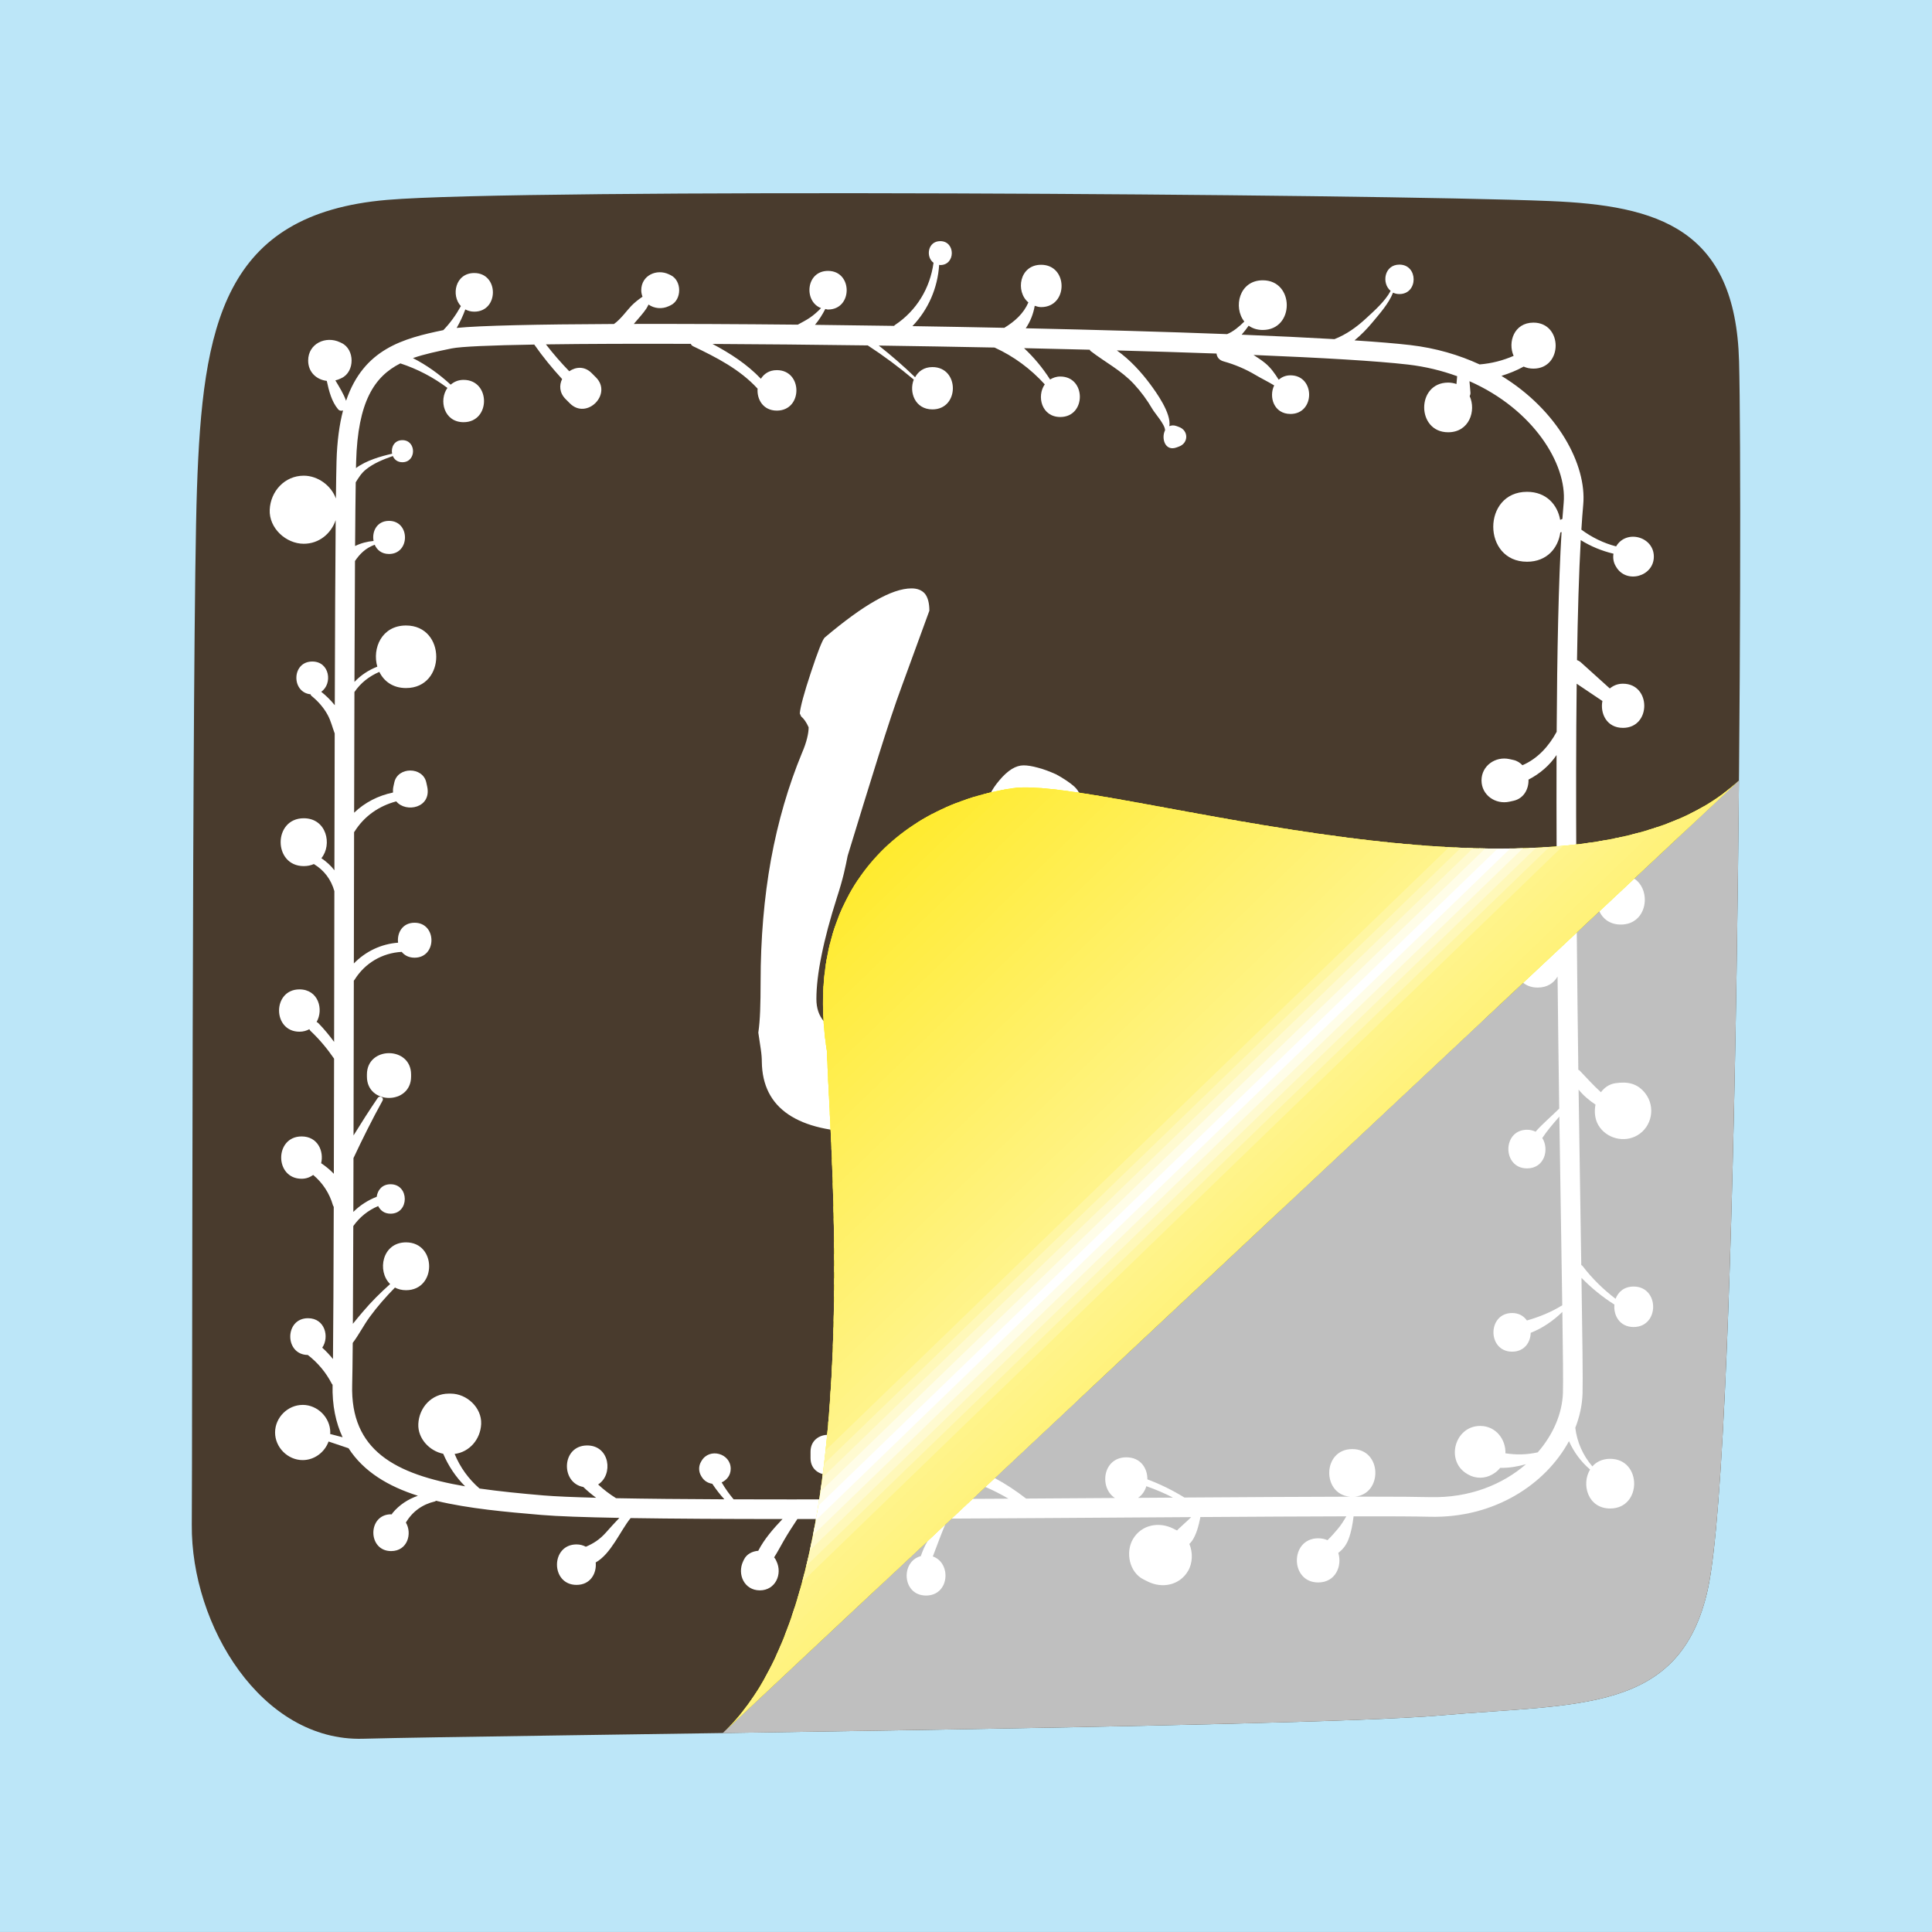
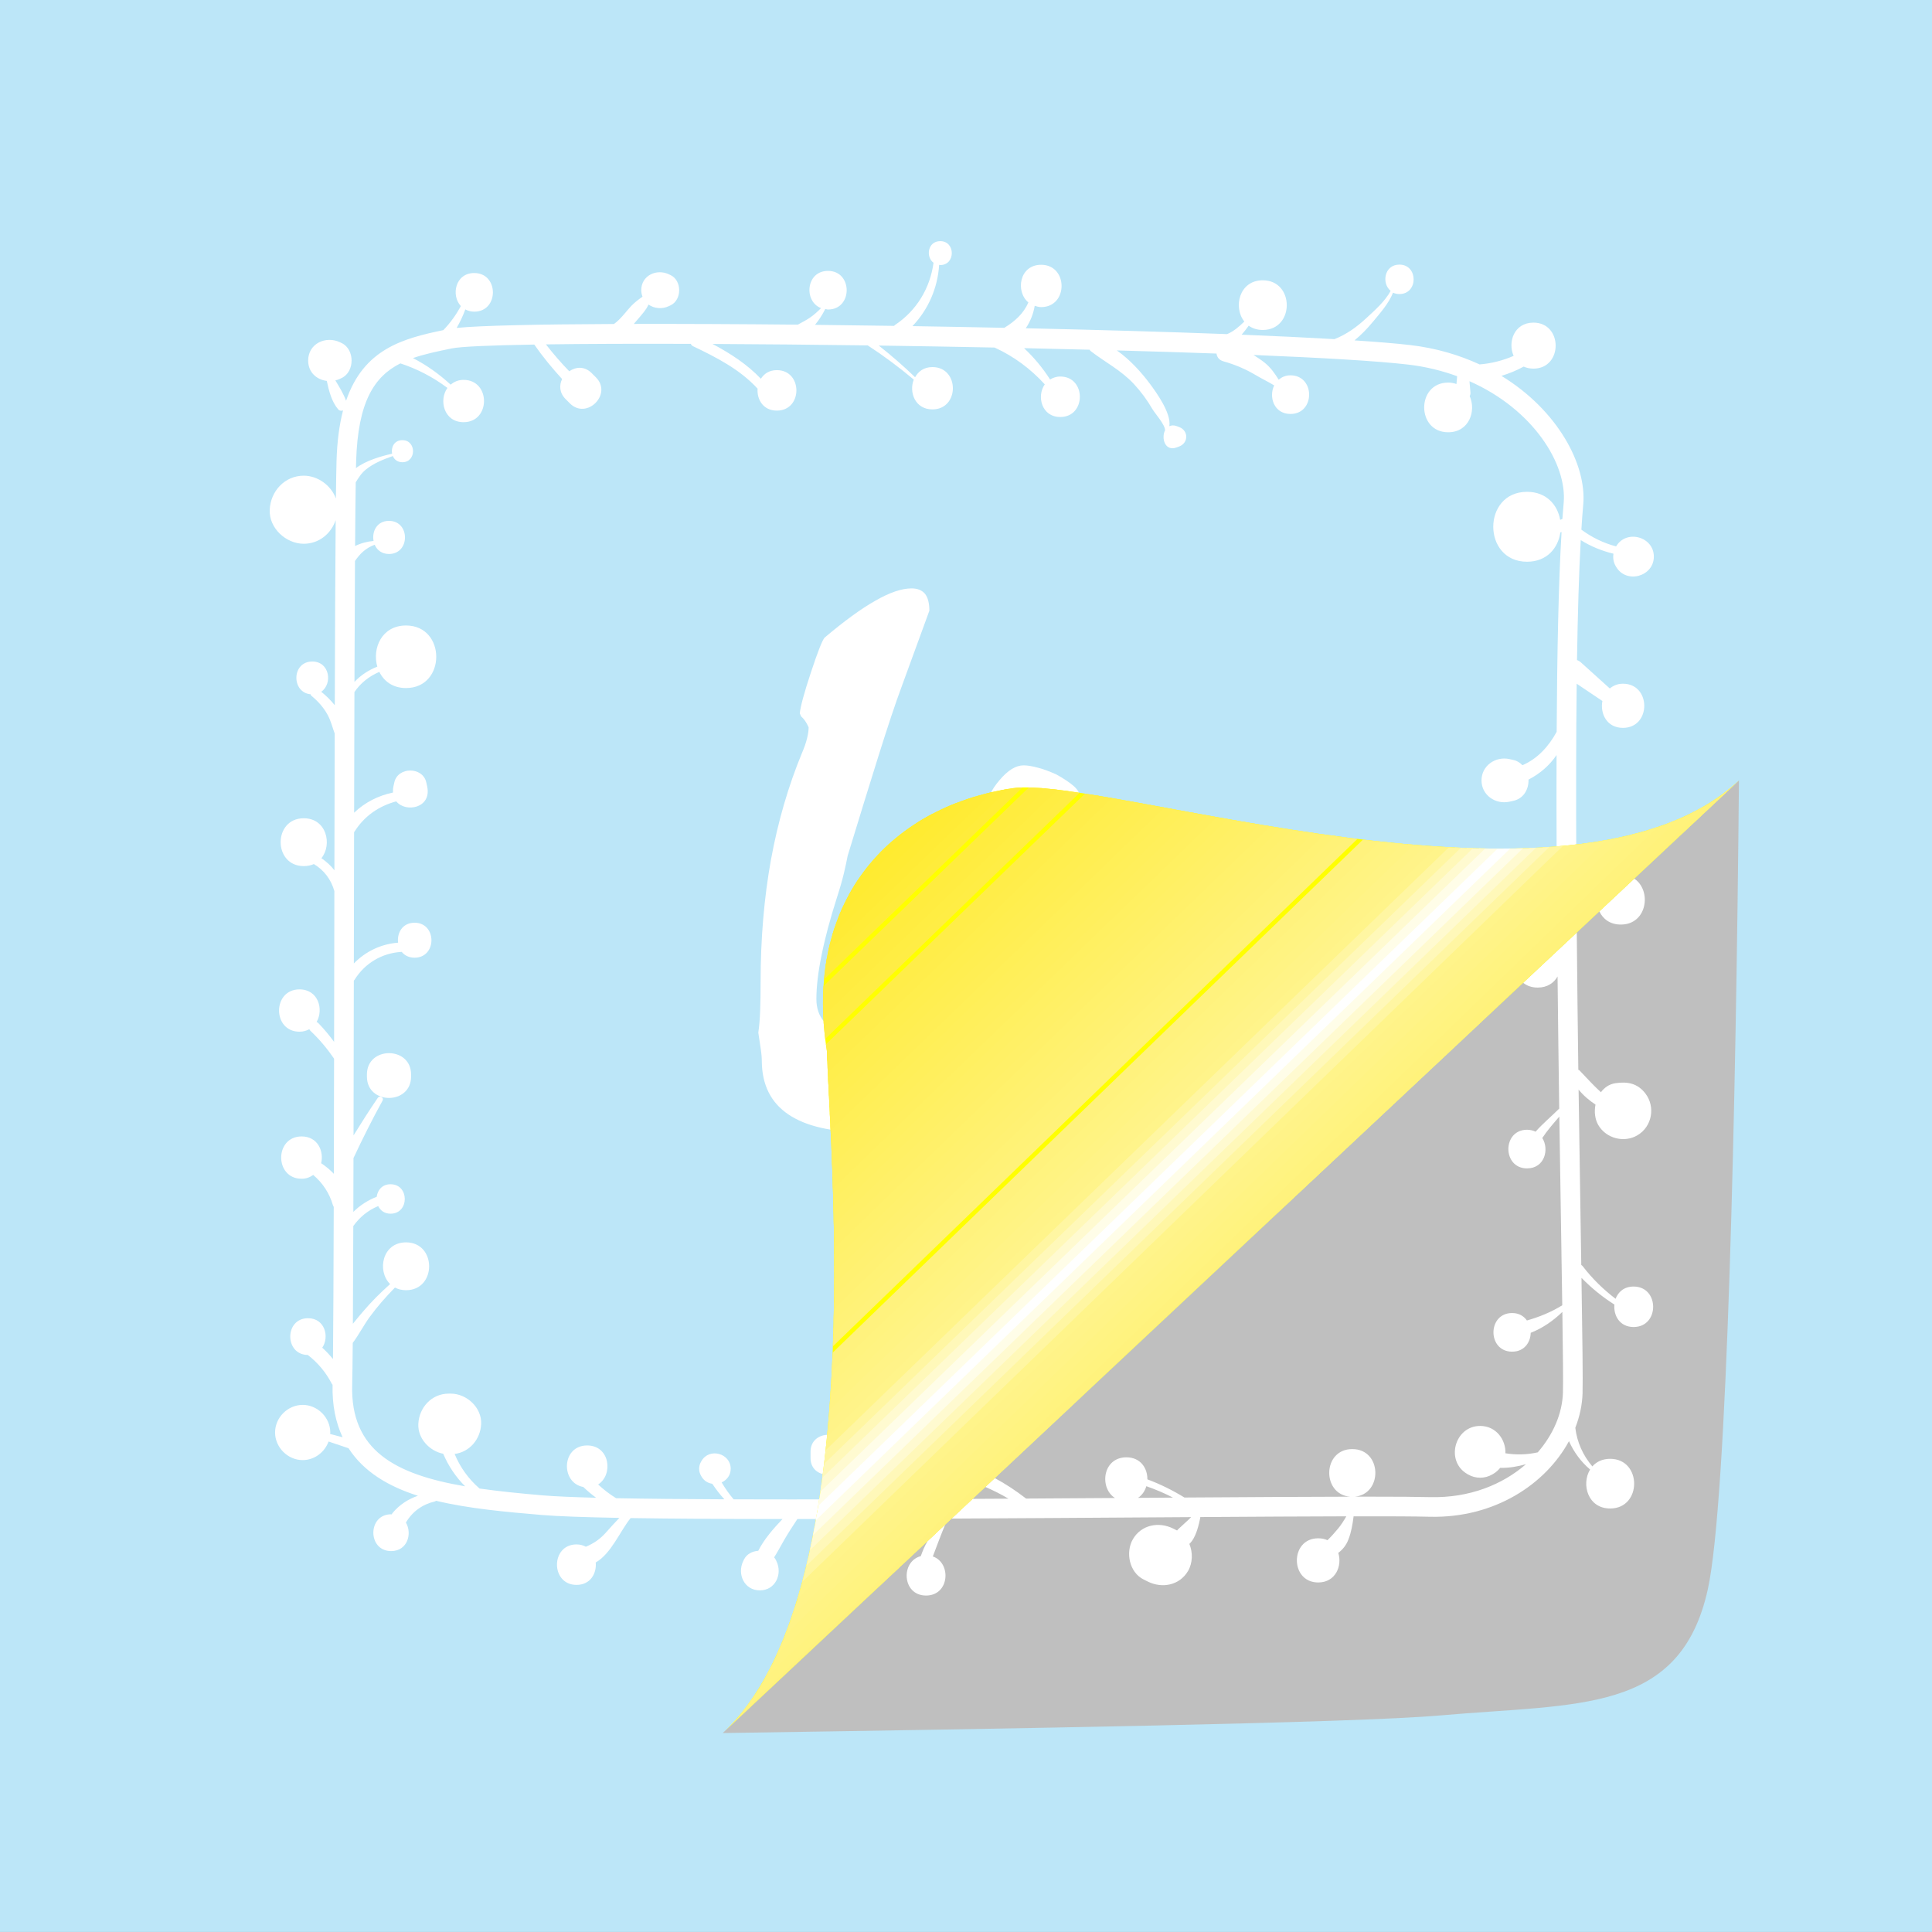
<svg xmlns="http://www.w3.org/2000/svg" xml:space="preserve" width="66.146mm" height="66.146mm" version="1.0" style="shape-rendering:geometricPrecision; text-rendering:geometricPrecision; image-rendering:optimizeQuality; fill-rule:evenodd; clip-rule:evenodd" viewBox="0 0 6614.58 6614.58">
  <rect x="0" y="0" width="6614.58" height="6614.58" fill="#808080" stroke="none" />
  <defs>
    <style type="text/css">
   
    .fil0 {fill:#BCE6F8}
    .fil2 {fill:#493B2D;fill-rule:nonzero}
    .fil5 {fill:#BFBFBF;fill-rule:nonzero}
    .fil59 {fill:#FFEA28;fill-rule:nonzero}
    .fil58 {fill:#FFEA2A;fill-rule:nonzero}
    .fil57 {fill:#FFEA2C;fill-rule:nonzero}
    .fil56 {fill:#FFEB2E;fill-rule:nonzero}
    .fil55 {fill:#FFEB30;fill-rule:nonzero}
    .fil54 {fill:#FFEB32;fill-rule:nonzero}
    .fil53 {fill:#FFEB34;fill-rule:nonzero}
    .fil52 {fill:#FFEB36;fill-rule:nonzero}
    .fil51 {fill:#FFEC38;fill-rule:nonzero}
    .fil50 {fill:#FFEC3B;fill-rule:nonzero}
    .fil49 {fill:#FFEC3D;fill-rule:nonzero}
    .fil48 {fill:#FFEC3F;fill-rule:nonzero}
    .fil47 {fill:#FFEC41;fill-rule:nonzero}
    .fil46 {fill:#FFED43;fill-rule:nonzero}
    .fil45 {fill:#FFED45;fill-rule:nonzero}
    .fil44 {fill:#FFED47;fill-rule:nonzero}
    .fil43 {fill:#FFED49;fill-rule:nonzero}
    .fil42 {fill:#FFED4B;fill-rule:nonzero}
    .fil41 {fill:#FFEE4D;fill-rule:nonzero}
    .fil40 {fill:#FFEE4F;fill-rule:nonzero}
    .fil39 {fill:#FFEE51;fill-rule:nonzero}
    .fil38 {fill:#FFEE53;fill-rule:nonzero}
    .fil37 {fill:#FFEE55;fill-rule:nonzero}
    .fil36 {fill:#FFEF57;fill-rule:nonzero}
    .fil35 {fill:#FFEF59;fill-rule:nonzero}
    .fil34 {fill:#FFEF5B;fill-rule:nonzero}
    .fil33 {fill:#FFEF5D;fill-rule:nonzero}
    .fil32 {fill:#FFEF5F;fill-rule:nonzero}
    .fil31 {fill:#FFF061;fill-rule:nonzero}
    .fil30 {fill:#FFF063;fill-rule:nonzero}
    .fil29 {fill:#FFF065;fill-rule:nonzero}
    .fil28 {fill:#FFF067;fill-rule:nonzero}
    .fil27 {fill:#FFF069;fill-rule:nonzero}
    .fil26 {fill:#FFF16B;fill-rule:nonzero}
    .fil25 {fill:#FFF16D;fill-rule:nonzero}
    .fil24 {fill:#FFF16F;fill-rule:nonzero}
    .fil23 {fill:#FFF171;fill-rule:nonzero}
    .fil22 {fill:#FFF173;fill-rule:nonzero}
    .fil21 {fill:#FFF275;fill-rule:nonzero}
    .fil7 {fill:#FFF277;fill-rule:nonzero}
    .fil8 {fill:#FFF279;fill-rule:nonzero}
    .fil9 {fill:#FFF27B;fill-rule:nonzero}
    .fil10 {fill:#FFF27D;fill-rule:nonzero}
    .fil11 {fill:#FFF37F;fill-rule:nonzero}
    .fil12 {fill:#FFF381;fill-rule:nonzero}
    .fil13 {fill:#FFF383;fill-rule:nonzero}
    .fil14 {fill:#FFF386;fill-rule:nonzero}
    .fil15 {fill:#FFF388;fill-rule:nonzero}
    .fil16 {fill:#FFF48A;fill-rule:nonzero}
    .fil17 {fill:#FFF6A2;fill-rule:nonzero}
    .fil18 {fill:#FFF8B9;fill-rule:nonzero}
    .fil19 {fill:#FFFAD0;fill-rule:nonzero}
    .fil20 {fill:#FFFDE8;fill-rule:nonzero}
    .fil6 {fill:yellow;fill-rule:nonzero}
    .fil3 {fill:white;fill-rule:nonzero}
    .fil4 {fill:white;fill-rule:nonzero}
    .fil1 {fill:#503F1C;fill-rule:nonzero;fill-opacity:0.102}
   
  </style>
    <clipPath id="id0" style="clip-rule:nonzero">
      <path d="M2831.04 3598.33c10.46,348.72 149.23,1869.92 -356.69,2335.08l3479.32 -3261.45c-568.61,533.01 -2181.98,-20.3 -2487.63,26.79 -431.95,66.57 -714.37,396.86 -635,899.58z" />
    </clipPath>
  </defs>
  <g id="Layer_x0020_1">
    <rect class="fil0" x="-0.02" y="-0.15" width="6614.59" height="6614.58" />
    <g id="_1806331110448">
-       <path class="fil1" d="M1205.85 3880.26l0 7.29c0,97.29 -151.19,97.44 -151.19,0l0 -7.29c0,-97.27 151.19,-97.43 151.19,0z" />
-       <path class="fil1" d="M834.71 5011.48c51.06,0 94.49,43.43 94.49,94.49 0,1.73 -0.42,3.37 -0.51,5.09l42.66 11.25c-22.97,-49.5 -36.05,-108.07 -34.25,-179.89 -0.89,-1.2 -2.01,-1.96 -2.78,-3.45 -20.09,-38.91 -47.54,-71.63 -81.99,-98.37 -80.32,-0.77 -80.28,-125.86 0.67,-125.86 58.07,0 73.86,64.2 48.7,100.87 13.39,11.98 25.44,25.08 36.74,38.85 1.18,-108.62 2,-293.92 2.65,-521.07 -0.82,-1.7 -2.02,-2.9 -2.59,-4.88 -12.1,-42.03 -35.55,-77.23 -67.77,-104.22 -10.65,7.43 -23.14,12.97 -39.64,12.97 -93.21,0 -93.36,-144.87 0,-144.87 55.03,0 76.76,50.27 66.84,91.64 15.84,10.61 30.49,22.57 43.44,36.22 0.33,-123.19 0.57,-256.51 0.82,-394.2 -23.56,-34.3 -49.92,-66 -80.36,-94.66 -2.03,-1.93 -3.35,-4.02 -4.26,-6.15 -9.53,5.06 -20.42,8.57 -33.77,8.57 -93.22,0 -93.39,-144.87 0,-144.87 64.55,0 83.4,68.8 58.55,111.54 2.15,0.89 4.26,2.17 6.22,4.19 19.57,20.09 37.2,41.61 53.73,63.95 0.14,-74.75 0.27,-150.27 0.4,-226.82 0.16,-96.51 0.33,-193.28 0.5,-289.3 -11.18,-39.59 -34.68,-71.19 -70.22,-92.7 -9.89,4.48 -21.41,7.03 -34.59,7.03 -105.39,0 -105.56,-163.76 0,-163.76 78.26,0 98.37,90.21 60.37,136.7 17.13,11.79 32.48,25.33 44.57,41.42 0.29,-161.45 0.63,-319.41 1.03,-468.33 -7.92,-21.01 -12.91,-42.87 -23.84,-63.16 -14.08,-26.07 -33.37,-47.58 -56.25,-66.16 -1.67,-1.36 -1.58,-3.24 -2.38,-4.88 -66.59,-6.36 -65.21,-112.22 5.7,-112.22 60.3,0 70.03,76.66 30.6,103.53 16.06,12.75 32.25,28.46 46.44,46.02 0.72,-254.67 1.69,-476.9 3.08,-633.66 -15.79,46.27 -56.85,80.91 -109.32,80.91 -60.95,0 -119.35,-53.59 -116.53,-116.54 2.84,-63.14 51.2,-116.53 116.53,-116.53 47.96,0 93.82,33.33 110.07,78.13 0.63,-54.64 1.33,-98.87 2.11,-127.46 1.91,-68.55 9.75,-125.84 22.38,-173.99 -5.9,1.76 -12.25,1.53 -17.1,-4.23 -21.87,-25.96 -31.3,-62.51 -38.61,-97 -34.19,-3.96 -63.73,-28.99 -63.73,-69.67 0,-58.42 60.66,-85.6 109,-62.55l5.72 2.72c45.27,21.58 45.27,98.09 0,119.65l-5.72 2.73c-5.16,2.47 -10.51,4.07 -15.86,5.41 13.67,22.78 27.92,45.77 36.66,69.73 60.55,-177.94 195.8,-213.38 332.95,-241.8 24,-24.74 43.6,-52.41 60.09,-82.3 -34.26,-36.47 -19.33,-113.21 45.75,-113.21 85.12,0 85.27,132.28 0,132.28 -12.05,0 -21.94,-3.13 -30.58,-7.68 -8.06,21.98 -17.91,43.12 -29.64,63.33 79.59,-8.04 277.05,-12.34 538.56,-13.46 22.39,-15.28 45.56,-47.75 59.21,-61.77 12.06,-12.34 25.01,-22.38 38.57,-31.62 -2.51,-6.74 -4.3,-14 -4.3,-22.25 0,-50.79 52.74,-74.41 94.79,-54.37 1.89,0.89 3.79,1.81 5.7,2.7 39.12,18.65 39.12,84.72 0,103.35 -1.91,0.91 -3.81,1.81 -5.7,2.72 -23.79,11.33 -50.7,8.29 -69.84,-5.33 -2.42,4.47 -4.5,9.2 -7.24,13.39 -11.35,17.25 -26.23,32.62 -39.41,48.49 -1.2,1.47 -2.42,3.01 -3.64,4.49 168.6,-0.34 359.56,0.52 561.25,2.48 13.88,-7.69 28.11,-14.78 41.42,-23.81 14.04,-9.54 26.42,-20.83 38.17,-32.83 -59.79,-22.57 -52.24,-127.41 23.9,-127.41 85.12,0 85.26,132.28 0,132.28 -3.54,0 -6.07,-1.46 -9.31,-1.9 -9.45,18.59 -21.24,37.6 -35.25,54.28 88.73,0.95 179.7,2.23 270.78,3.6 1.12,-1.05 1.79,-2.23 3.24,-3.18 73.61,-48.95 120.01,-125.65 131.82,-212.86 -27.35,-20 -20.13,-74.09 22.99,-74.09 52.7,0 52.79,81.9 0,81.9 -1.43,0 -2.4,-0.65 -3.77,-0.79 -5.07,79.54 -37.05,153 -91.47,209.92 104.86,1.65 210.24,3.56 314.54,5.73 36.3,-22.1 65.82,-48.72 82.49,-86.89 -44.93,-37.03 -31.18,-128.91 43.59,-128.91 93.22,0 93.39,144.89 0,144.89 -8.36,0 -15.1,-2.34 -21.96,-4.46 -4.64,27.52 -15.04,54.09 -30.66,76.93 244.9,5.39 481.7,12.15 689.37,20.04 21.73,-9.01 41.21,-25.58 58.91,-43.09 -38.71,-48.47 -17.83,-141.23 63.17,-141.23 109.45,0 109.62,170.09 0,170.09 -19.67,0 -35.65,-5.64 -48.26,-14.65 -7.62,10.78 -15.62,21.12 -24.11,30.82 117.88,4.7 224.78,9.79 317.79,15.22 41.02,-16.04 76.2,-41.35 108.52,-71.33 27.93,-25.92 64.74,-58.05 83.85,-93.92 -31.6,-25.62 -22.13,-89.9 30.03,-89.9 64.86,0 64.97,100.8 0,100.8 -8.42,0 -15.63,-1.81 -21.88,-4.79 -14.69,37.39 -45.18,71.09 -69.71,100.8 -18.99,22.99 -39.56,44.03 -62.15,62.6 77.08,5.07 142.14,10.4 190.48,16 88.61,10.25 167.71,34.06 237.72,66.28 40.95,-3.31 79.77,-13.21 116.57,-29.27 -20.71,-46.63 1.27,-113.82 67.8,-113.82 101.33,0 101.5,157.49 0,157.49 -12.78,0 -23.9,-2.55 -33.46,-6.93 -24.25,13.43 -49.77,23.52 -76.02,31.77 192.62,117.57 292.37,304.42 279.99,440.81 -2.35,25.73 -4.44,54.76 -6.38,85.65 35.97,26.61 75.78,46.13 118.96,57.35l0.02 -0.02c34.61,-59.25 129.11,-33.65 129.11,34.97 0,68.51 -94.33,94.53 -129.11,34.97 -0.63,-1.05 -1.24,-2.11 -1.87,-3.18 -7.41,-12.68 -9.48,-27.52 -7.22,-41.75 -39.82,-9.54 -77.34,-24.89 -112.03,-46.51 -6.23,112.6 -10.36,252.63 -12.8,410.77 4.57,1.57 9.2,4.14 13.72,8.19 32.83,29.66 65.69,59.31 98.54,88.95 11.6,-9.37 25.85,-16.26 44.99,-16.26 97.29,0 97.44,151.17 0,151.17 -55.82,0 -78.57,-49.58 -70.32,-92.02 -29.35,-19.71 -58.7,-39.44 -88.03,-59.15 -2.21,187.81 -2.36,396.73 -1.32,611.25 0.4,0.52 0.9,0.71 1.3,1.26 22.61,31.71 50.74,57.73 82.38,78.72 13.16,-21.35 35.9,-36.72 68.71,-36.72 109.43,0 109.62,170.08 0,170.08 -62.18,0 -88.98,-54.85 -80.52,-102.28 -25.74,-13.52 -49.77,-29.79 -71.54,-49.37 1.29,217.34 3.77,438.8 6.59,648.94 1.12,0.7 2.59,0.59 3.56,1.61 25.16,26.27 48.34,52.1 73.79,75.14 11.86,-15.77 28.18,-27.71 49.46,-30.87 41.1,-6.13 75.59,-0.04 102.62,34.99 35.37,45.82 23.12,113.91 -27.39,143.47 -45.56,26.65 -106.89,10.61 -133.59,-35.04 -11.77,-20.12 -14.42,-45.9 -9.66,-70.19 -21.8,-14.45 -41.67,-31.39 -57.86,-51.39 2.46,176.45 5.11,343.96 7.45,491.69 0.59,37.77 1.16,73.92 1.71,108.73 1.93,1.17 3.77,2.71 5.43,4.88 32.38,42.23 70.23,78.97 112.03,110.93 8.82,-23.37 29.16,-41.94 61.69,-41.94 89.18,0 89.33,138.58 0,138.58 -47.9,0 -69.23,-39.85 -65.69,-76.87 -41.06,-25.87 -78.58,-56.59 -112.77,-91.41 3.16,204.5 5.08,349.43 3.69,395.25 -1.2,39.55 -9.75,79.37 -24.81,117.96 5.9,49.73 26.57,95.04 58.34,132.32 13.67,-15.58 33.95,-25.98 60.98,-25.98 109.44,0 109.61,170.08 0,170.08 -76.72,0 -99.53,-83.44 -68.68,-133.42 -31.25,-26.65 -55.6,-59.58 -72.34,-97.16 -79.31,146.47 -253.91,264.16 -476.29,258.85 -49.81,-1.32 -141.27,-1.7 -261.09,-1.51 -3.39,26.95 -7.81,53.77 -17.66,79.18 -7.88,20.34 -19.77,34.74 -34.76,46.07 13.85,44.04 -8.83,101.21 -68.79,101.21 -97.27,0 -97.44,-151.19 0,-151.19 12.11,0 22.72,2.38 31.82,6.5 12.84,-12.34 25.03,-26.4 35.43,-38.78 11.14,-13.22 20.36,-27.92 29.05,-42.95 -137.88,0.3 -310.25,1.27 -500.28,2.49 0,0.8 0.48,1.51 0.31,2.31 -5.53,26.19 -12.9,57.37 -28.5,79.57 -2.51,3.6 -5.81,6.84 -8.89,10.18 12.32,29.54 11.33,65.4 -4.55,92.56 -28.99,49.56 -89.05,60.59 -137.9,36.17 -4.86,-2.44 -9.73,-4.88 -14.59,-7.31 -48.68,-24.33 -62.36,-93.1 -36.17,-137.9 28.99,-49.54 89.04,-60.59 137.9,-36.15 4.4,2.19 8.8,4.4 13.2,6.61 1.58,-1.64 2.91,-3.45 4.55,-5.01 14.55,-14.02 29.67,-26.51 43.71,-40.82 -53.06,0.35 -107.1,0.71 -162.37,1.07 -215.82,1.43 -445.46,2.95 -671.1,4.04 -18.48,42.53 -34.53,86.13 -51.01,129.53 64.47,22.27 57.31,133.86 -23.16,133.86 -82.3,0 -87.77,-116.7 -18.07,-134.9 7.56,-21.17 16.15,-41.64 29.38,-61.07 16,-23.46 33.79,-45.58 51.96,-67.38 -173.36,0.81 -343.98,1.37 -503.83,1.41 -16.04,24.36 -32.08,48.74 -46.57,74.07 -11.24,19.61 -21.29,38.87 -33.03,57.17 1.87,2.54 4.02,4.79 5.43,7.74 0.91,1.88 1.81,3.79 2.71,5.69 21.04,44.15 -3.78,99.54 -57.11,99.54 -53.33,0 -78.14,-55.39 -57.1,-99.54 0.9,-1.9 1.81,-3.81 2.73,-5.69 9.01,-18.92 28.6,-28.72 49,-30.27 20.1,-39.4 51.45,-75.55 83.06,-108.71 -197.28,-0.1 -375.93,-1.03 -520,-3.3 -35.66,43.98 -66.85,122.3 -119.5,151.91 3.58,37.01 -17.71,76.86 -65.69,76.86 -89.16,0 -89.31,-138.58 0,-138.58 12.57,0 22.91,3.21 31.92,7.94 26.15,-11.18 47.14,-24.44 68.87,-48.74 15.3,-17.11 30.19,-33.94 45.92,-50.06 -119.82,-2.17 -212.25,-5.41 -266.23,-10 -121.59,-10.32 -248.69,-21.44 -361.73,-48.64 -1.12,0.61 -1.56,1.85 -2.95,2.17 -43.22,10.04 -77.52,34.44 -100.05,72.55 22.17,37.1 6,97.61 -50.53,97.61 -81.06,0 -81.2,-125.99 0,-125.99 0.84,0 1.37,0.42 2.19,0.44 0.9,-1.47 1.16,-2.92 2.36,-4.38 23.45,-28.46 53.62,-47.96 87.1,-59.5 -101.36,-32.12 -185.64,-82.38 -237.45,-162.68 -22.78,-7.66 -45.56,-15.35 -68.36,-23.03 -13.16,36.53 -48.24,63.6 -88.68,63.6 -51.04,0 -94.47,-43.43 -94.47,-94.49 0,-51.25 43.24,-94.49 94.47,-94.49zm2879.06 318.11l0 0c33.91,-0.22 67.46,-0.45 100.59,-0.66 -29.45,-15.32 -59.94,-28.04 -91.18,-39.07 -4.82,15.95 -14.04,30.42 -28.44,39.87 6.33,-0.06 12.73,-0.1 19.03,-0.14zm-2322.92 -39.31l0 0c-31.9,-31.81 -57.03,-69.31 -75.03,-111.46 -46.96,-9.33 -87.42,-52.32 -85.21,-101.93 2.53,-56.32 45.67,-103.94 103.94,-103.94l7.31 0c54.36,0 106.45,47.81 103.94,103.94 -2.33,51.94 -39.43,95.99 -90.87,102.6 18.91,45.84 47.77,85.84 85.32,118.33 67.35,9.64 140.38,16.94 218.26,23.57 39.96,3.4 102.35,6.01 180.86,8.01 -15.37,-11.21 -29.98,-23.52 -43.88,-36.87 -78.55,-14.11 -74.97,-142.16 13.33,-142.16 77.98,0 89.9,100.41 37.41,133.57 18.93,17.71 39.5,33.33 61.5,47.01 104.05,2 229.83,3.2 370.74,3.77 -15.16,-16.55 -28.86,-34.36 -41.43,-53.18 -14.32,-2.15 -27.96,-9.5 -36.66,-24.4 -0.61,-1.07 -1.24,-2.13 -1.87,-3.18 -8.51,-14.61 -8.51,-33.1 0,-47.69 0.63,-1.07 1.26,-2.12 1.87,-3.18 26.74,-45.79 99.76,-26 99.76,27.02 0,22.67 -13.59,38.76 -31,46.78 12.02,20.48 25.71,39.81 40.99,57.92 125.95,0.42 262.47,0.4 405.04,0.06 -28.5,-24.78 -53.54,-53.04 -74.89,-84.59 -32.08,3.32 -66.8,-15.02 -66.8,-56.66l0 -21.88c0,-77.01 119.69,-77.14 119.69,0l0 21.88c0,21.68 -9.91,36.59 -23.52,46.08 23.98,36.16 52.7,68.26 86.66,95.07 160.84,-0.45 328.09,-1.25 494.75,-2.22 -29.24,-17.26 -59.71,-32.34 -91.33,-45.33 -21.9,21.46 -57.73,27.5 -88.7,12.74l-5.71 -2.73c-45.28,-21.58 -45.28,-98.07 0,-119.66l5.71 -2.71c48.36,-23.05 109,4.13 109,62.55 0,4.11 -0.95,7.69 -1.52,11.48 47.41,22.94 91.4,51.2 132.93,83.31 102.6,-0.62 204.57,-1.29 304.22,-1.96 -54.53,-34.74 -42.22,-139.25 39.16,-139.25 48.86,0 72.4,37.77 71.9,75.43 44.17,16.55 86.42,37.39 126.82,62.26 216.93,-1.43 413.91,-2.61 566.65,-2.9 -96.95,-8.43 -94.63,-162.96 8.07,-162.96 102.43,0 105.16,154.34 8.25,162.95 16.61,-0.02 33.56,-0.04 49.01,-0.04 94.68,0 167.26,0.45 210.08,1.56 134.01,3.2 247.33,-43.12 327.33,-112.74 -28.89,8.06 -58.55,13.34 -88.34,12.48 -6.3,7.92 -14.15,15.08 -24.03,20.85 -1.07,0.63 -2.14,1.24 -3.18,1.85 -25.3,14.8 -57.37,14.8 -82.67,0 -1.06,-0.61 -2.13,-1.22 -3.18,-1.85 -75.42,-44.05 -42.83,-164.33 44.51,-164.33 54.82,0 88.13,47.45 86.57,93.69 36.78,5.75 72.95,5.13 110.6,-3.24 52.95,-60.85 84.06,-133.02 86.23,-204.25 1.08,-35.56 0.11,-134.62 -1.95,-276.52 -31.75,30.73 -67.93,55.68 -108.37,71.5 -0.67,32.52 -21.69,64.55 -63.63,64.55 -85.12,0 -85.26,-132.28 0,-132.28 23.69,0 40.11,10.69 50.62,25.49 42.63,-12.15 83.12,-28.51 121.04,-52.04 -1.07,-72.62 -2.38,-154.52 -3.83,-245.71 -1.94,-122.07 -4.09,-257.47 -6.17,-400.34 -20.51,23.84 -41.39,47.42 -58.38,73.42 24.63,38.8 7.89,103.96 -52.2,103.96 -85.12,0 -85.27,-132.28 0,-132.28 11.31,0 20.91,2.59 29.23,6.65 24.86,-28.17 54.19,-52.38 80.95,-79.08 -2.07,-145.23 -4.07,-297.81 -5.67,-452.36 -12.37,22 -35.03,38.02 -68.04,38.02 -105.38,0 -105.55,-163.78 0,-163.78 32.32,0 54.63,15.47 67.16,36.84 -2.13,-227.46 -3.28,-456.2 -2.55,-669.2 -23.62,35.18 -57.43,64.34 -96.05,84.07 1.02,32.02 -15.89,64.7 -51.45,72.55 -4.59,1.01 -9.18,2.02 -13.75,3.03 -47.64,10.53 -95.69,-22.19 -95.69,-72.89 0,-50.42 48.04,-83.41 95.69,-72.89 4.57,1 9.16,2.03 13.75,3.04 12.93,2.86 22.67,9.7 30.74,17.93 51.87,-22.38 90.05,-64.61 117.12,-114.36 1.56,-271.7 6.46,-512.82 16.76,-684.01 -1.37,0.57 -2.78,1.04 -4.17,1.58 -7.49,52.64 -45.35,100.12 -114.03,100.12 -154.03,0 -154.28,-239.37 0,-239.37 66.76,0 104.51,44.99 113.44,95.94 2.59,-0.69 5.05,-2.33 7.62,-3.13 1.39,-19.41 2.83,-37.92 4.4,-55.04 12.02,-132.38 -104.13,-320.19 -322.52,-416.51l3.36 38.76c0.41,4.89 -0.8,8.82 -2.67,12.25 22.8,50.35 -1.47,123.86 -73.62,123.86 -109.42,0 -109.61,-170.09 0,-170.09 10.61,0 19.85,2 28.4,4.88 0.76,-8.92 1.55,-17.85 2.31,-26.76 -51.43,-18.73 -107.5,-32.8 -168.68,-39.87 -105.82,-12.26 -294.38,-23.29 -528.4,-32.82 13.46,8.79 27.02,17.41 39.56,27.68 19.9,16.32 33.63,36.34 46.55,56.99 10.24,-8.65 23.08,-14.97 40.34,-14.97 85.11,0 85.25,132.27 0,132.27 -56.88,0 -74.91,-58.55 -55.77,-97.74 -21.07,-12.86 -43.81,-23.74 -63.05,-35.2 -34.91,-20.8 -71.31,-36.21 -110.43,-47.14 -15.62,-4.36 -22.53,-15.16 -23.88,-26.74 -107.18,-3.87 -222.12,-7.41 -341.29,-10.69 44.96,31.54 84.62,75.6 114.39,115.86 18.66,25.24 72.64,98.62 65.35,143.54 6.83,-2.94 14.78,-4.12 25.16,-0.25 2.7,1.01 5.43,2.02 8.15,3.05 32.74,12.2 32.8,54.56 0,66.79 -2.72,1.03 -5.45,2.04 -8.15,3.05 -40.4,15.05 -53.37,-32.04 -39.85,-58.63 0.13,-19.56 -34.66,-57.69 -43.31,-72.6 -17.77,-30.68 -38.82,-59.29 -62.89,-85.33 -44.21,-47.77 -98.95,-74.91 -149.25,-113.9 -1.43,-1.1 -1.28,-2.7 -2.23,-4 -73.99,-1.88 -148.86,-3.69 -225.05,-5.35 34.05,31.87 63.82,67.69 89.12,107.35 9.67,-5.89 20.78,-10.19 34.95,-10.19 89.17,0 89.33,138.58 0,138.58 -64.28,0 -81.56,-71.6 -53.12,-111.8 -48.44,-53.12 -105.56,-95.69 -171.61,-125.9 -0.08,-0.02 -0.12,-0.1 -0.19,-0.13 -131.8,-2.65 -265.09,-4.9 -396.57,-6.76 43.22,34.07 84.78,70.11 124.36,108.41 10.87,-19.72 29.92,-34.74 59.35,-34.74 93.23,0 93.38,144.88 0,144.88 -59.81,0 -80.8,-59.35 -63.89,-102.1 -50.16,-42.12 -102.58,-81.24 -157.53,-116.97 -184.45,-2.51 -364.38,-4.19 -531.47,-5.03 60.64,32.29 118.14,69.27 165.57,119.2 10.8,-16.96 28.38,-29.55 54.68,-29.55 89.18,0 89.31,138.59 0,138.59 -47.16,0 -68.68,-38.65 -65.98,-75.18 -60.85,-66.17 -140.35,-106.72 -220.69,-145.17 -4.21,-2.02 -6.49,-4.99 -7.92,-8.21 -189.97,-0.65 -360.02,-0.08 -495.99,1.81 24.84,32.22 51.54,62.79 79.81,92.01 22.2,-15.2 52.11,-18.3 76.73,6.33l14.61 14.58c57.39,57.41 -31.67,146.51 -89.1,89.08 -4.85,-4.85 -9.71,-9.73 -14.59,-14.58 -21.59,-21.6 -22.43,-47.66 -12.05,-68.72 -34.17,-37.39 -66.34,-76.42 -95.33,-118.07 -149.57,2.51 -251.49,6.83 -282.52,13.18 -48.28,9.9 -92.92,19.2 -132.9,33.12 47.08,24.15 89.97,54.83 129.15,90.96 11.24,-9.46 25.3,-16.39 44.19,-16.39 93.21,0 93.37,144.88 0,144.88 -67.46,0 -85.46,-75.4 -55.27,-117.34 -49.07,-36.8 -102.87,-64.84 -161.17,-83.98 -88.68,44.78 -145.69,130.18 -151.42,336.97 -0.19,6.44 -0.37,13.66 -0.52,21.52 34.93,-26.34 85.77,-40.6 123.73,-49.25 -4.36,-21.31 6.95,-46.42 35.1,-46.42 48.63,0 48.72,75.6 0,75.6 -16.89,0 -27.52,-9.33 -32.7,-21.22 -32.57,11.58 -65.5,24.44 -92.43,46.34 -15.53,12.63 -24.9,28.04 -34.57,43.64 -0.84,55.29 -1.55,129.13 -2.18,218.1 19.97,-9.79 41.96,-15.6 63.3,-17.26 -6.14,-31.81 10.87,-68.85 52.75,-68.85 72.95,0 73.09,113.38 0,113.38 -25.23,0 -41.15,-13.9 -48.94,-31.65 -31.62,11.65 -51.03,31.61 -67.43,55.63 -0.74,118.55 -1.33,259.07 -1.83,413.92 21.62,-22.74 47.94,-40.3 78.25,-52.15 -18.02,-62.04 14.49,-140.93 98.31,-140.93 137.82,0 138.05,214.18 0,214.18 -45.75,0 -75.99,-23.79 -91.38,-55.35 -34.88,14.97 -64.44,38.25 -85.29,69.05 -0.4,129.95 -0.73,269.08 -1.03,413.07 36.72,-35.1 82.32,-58.47 133.06,-69.04 -0.38,-6.47 -0.15,-13.35 1.54,-21.04 1.01,-4.59 2.02,-9.19 3.03,-13.76 11.94,-54.05 97.4,-54.09 109.35,0 1,4.57 2.01,9.17 3.02,13.76 16.4,74.18 -73.17,91.4 -105.72,51.31 -59.54,15.69 -110.02,50.83 -143,103.67 -0.42,0.62 -0.99,0.89 -1.41,1.46 -0.31,147.4 -0.56,298.78 -0.82,449.8 40.36,-41.38 93.61,-66.91 151.44,-71.1 -4.1,-32.51 14.13,-68.34 56.41,-68.34 77.01,0 77.14,119.69 0,119.69 -19.88,0 -34.42,-8.11 -44.03,-19.94 -66.25,3.7 -125.88,37.9 -161.73,96.07 -0.63,1.01 -1.46,1.51 -2.19,2.32 -0.3,183.35 -0.63,363.26 -0.99,530.05 26.74,-43.37 54.19,-86.28 82.91,-128.43 6.78,-9.98 22.25,-1.24 16.3,9.52 -35.46,64.34 -68.2,129.99 -99.38,196.45 -0.15,64.05 -0.3,125.47 -0.48,184.33 22.61,-22.52 49.39,-39.9 79.98,-51.83 2.95,-22.4 18.27,-42.89 47.45,-42.89 64.85,0 64.96,100.79 0,100.79 -21.41,0 -35.07,-11.39 -42.35,-26.11 -34.68,14.61 -63.42,37.69 -85.21,68.53 -0.4,129.73 -0.88,243.81 -1.47,334.55 11.39,-14.44 23.36,-28.38 34.5,-41.6 28.61,-33.86 60.05,-64.93 93.04,-94.45 -45.45,-44.07 -27.58,-142.73 54.45,-142.73 105.39,0 105.58,163.78 0,163.78 -14.8,0 -27.31,-3.49 -37.96,-9.05 -30.87,31.64 -60.09,64.7 -86.24,100.43 -20.63,28.21 -37.1,61.01 -58.24,89.05 -0.56,67.48 -1.18,117.55 -1.93,143.24 -6.49,224.43 146.11,306.69 386.61,347.77z" />
-       <path class="fil2" d="M4932.1 5873.01c-473.61,41.69 -3253.48,67.96 -3689.68,79.94 -346.53,9.5 -588.78,-387.31 -585.77,-733.12 2.28,-263.81 0,-3029.26 17.71,-3546.3 19.16,-559.69 88.6,-941.08 651.05,-989.19 463.83,-39.66 3375.08,-20.74 3980.11,3.98 370.95,15.14 636.33,94.13 648.52,549.01 12.2,454.87 0.83,3716.04 -107.01,4204.03 -94.32,426.75 -441.34,389.96 -914.93,431.65z" />
+       <path class="fil2" d="M4932.1 5873.01z" />
      <path class="fil3" d="M1407.42 3678.69l0 7.29c0,97.29 -151.19,97.44 -151.19,0l0 -7.29c0,-97.27 151.19,-97.44 151.19,0z" />
      <path class="fil3" d="M1036.3 4809.91c51.06,0 94.49,43.43 94.49,94.49 0,1.73 -0.44,3.35 -0.53,5.07l42.68 11.25c-22.99,-49.5 -36.07,-108.05 -34.27,-179.89 -0.89,-1.2 -2,-1.94 -2.76,-3.43 -20.11,-38.91 -47.56,-71.65 -81.99,-98.39 -80.34,-0.76 -80.3,-125.84 0.65,-125.84 58.07,0 73.86,64.2 48.72,100.87 13.37,11.98 25.42,25.08 36.72,38.85 1.18,-108.62 2,-293.92 2.65,-521.09 -0.82,-1.69 -2.02,-2.87 -2.59,-4.86 -12.1,-42.03 -35.53,-77.23 -67.75,-104.24 -10.67,7.43 -23.16,12.99 -39.66,12.99 -93.21,0 -93.36,-144.88 0,-144.88 55.03,0 76.76,50.28 66.86,91.63 15.82,10.63 30.47,22.59 43.44,36.24 0.3,-123.19 0.57,-256.51 0.82,-394.2 -23.58,-34.3 -49.92,-66.01 -80.36,-94.66 -2.04,-1.94 -3.35,-4.02 -4.28,-6.15 -9.53,5.06 -20.42,8.57 -33.75,8.57 -93.24,0 -93.39,-144.89 0,-144.89 64.54,0 83.38,68.82 58.55,111.54 2.13,0.91 4.24,2.19 6.2,4.21 19.57,20.09 37.2,41.59 53.73,63.96 0.14,-74.76 0.27,-150.28 0.4,-226.83 0.18,-96.51 0.33,-193.28 0.5,-289.31 -11.18,-39.6 -34.66,-71.18 -70.21,-92.68 -9.88,4.47 -21.42,7.02 -34.58,7.02 -105.39,0 -105.58,-163.78 0,-163.78 78.24,0 98.35,90.23 60.37,136.72 17.11,11.79 32.46,25.33 44.55,41.43 0.31,-161.46 0.63,-319.41 1.03,-468.34 -7.92,-21.01 -12.91,-42.89 -23.84,-63.16 -14.08,-26.07 -33.37,-47.57 -56.25,-66.18 -1.67,-1.35 -1.58,-3.22 -2.38,-4.88 -66.59,-6.34 -65.21,-112.22 5.7,-112.22 60.3,0 70.03,76.68 30.6,103.56 16.08,12.72 32.25,28.45 46.44,46.01 0.74,-254.69 1.71,-476.9 3.08,-633.65 -15.79,46.26 -56.85,80.89 -109.3,80.89 -60.97,0 -119.37,-53.6 -116.55,-116.53 2.84,-63.14 51.22,-116.53 116.55,-116.53 47.94,0 93.82,33.34 110.05,78.11 0.62,-54.62 1.33,-98.85 2.13,-127.44 1.9,-68.54 9.73,-125.84 22.36,-174 -5.9,1.75 -12.25,1.52 -17.08,-4.23 -21.87,-25.94 -31.3,-62.51 -38.63,-96.99 -34.19,-3.98 -63.73,-28.99 -63.73,-69.67 0,-58.41 60.66,-85.59 109,-62.55l5.72 2.73c45.29,21.58 45.29,98.07 0,119.65l-5.72 2.72c-5.16,2.46 -10.51,4.08 -15.86,5.39 13.69,22.8 27.94,45.79 36.66,69.75 60.57,-177.93 195.82,-213.38 332.97,-241.8 23.98,-24.74 43.58,-52.41 60.07,-82.3 -34.26,-36.47 -19.33,-113.23 45.75,-113.23 85.14,0 85.27,132.3 0,132.3 -12.03,0 -21.94,-3.14 -30.59,-7.7 -8.05,22 -17.88,43.13 -29.61,63.35 79.59,-8.04 277.03,-12.36 538.54,-13.46 22.41,-15.3 45.56,-47.77 59.23,-61.77 12.06,-12.36 25.01,-22.38 38.55,-31.64 -2.51,-6.74 -4.3,-13.98 -4.3,-22.22 0,-50.8 52.74,-74.44 94.79,-54.4 1.89,0.91 3.79,1.83 5.69,2.72 39.13,18.65 39.13,84.7 0,103.35 -1.9,0.91 -3.8,1.81 -5.69,2.7 -23.79,11.35 -50.7,8.31 -69.84,-5.31 -2.42,4.46 -4.48,9.2 -7.24,13.37 -11.33,17.27 -26.21,32.63 -39.39,48.51 -1.22,1.47 -2.44,3.01 -3.64,4.5 168.58,-0.35 359.54,0.49 561.24,2.47 13.87,-7.69 28.1,-14.78 41.41,-23.81 14.06,-9.54 26.44,-20.83 38.17,-32.83 -59.77,-22.57 -52.22,-127.42 23.9,-127.42 85.12,0 85.28,132.27 0,132.27 -3.54,0 -6.05,-1.44 -9.31,-1.88 -9.45,18.59 -21.22,37.58 -35.25,54.28 88.73,0.95 179.7,2.23 270.78,3.58 1.12,-1.05 1.81,-2.21 3.24,-3.16 73.61,-48.95 120.01,-125.67 131.82,-212.86 -27.33,-20 -20.13,-74.09 23.01,-74.09 52.68,0 52.77,81.88 0,81.88 -1.45,0 -2.42,-0.65 -3.78,-0.76 -5.06,79.53 -37.06,153 -91.48,209.89 104.85,1.67 210.24,3.58 314.56,5.75 36.28,-22.11 65.8,-48.72 82.47,-86.89 -44.91,-37.03 -31.18,-128.91 43.59,-128.91 93.24,0 93.39,144.89 0,144.89 -8.36,0 -15.08,-2.34 -21.94,-4.48 -4.66,27.53 -15.04,54.11 -30.68,76.93 244.9,5.41 481.72,12.15 689.37,20.06 21.75,-9.01 41.23,-25.58 58.93,-43.08 -38.71,-48.5 -17.85,-141.23 63.15,-141.23 109.44,0 109.64,170.08 0,170.08 -19.65,0 -35.65,-5.66 -48.26,-14.65 -7.62,10.78 -15.62,21.11 -24.09,30.8 117.88,4.71 224.76,9.81 317.77,15.24 41.02,-16.04 76.22,-41.37 108.52,-71.35 27.93,-25.92 64.76,-58.03 83.85,-93.9 -31.58,-25.62 -22.12,-89.9 30.03,-89.9 64.86,0 64.97,100.8 0,100.8 -8.42,0 -15.63,-1.81 -21.86,-4.78 -14.71,37.38 -45.18,71.08 -69.73,100.79 -18.99,22.99 -39.56,44.02 -62.15,62.59 77.1,5.06 142.14,10.41 190.48,16 88.61,10.26 167.71,34.07 237.74,66.28 40.93,-3.3 79.75,-13.22 116.55,-29.28 -20.69,-46.6 1.27,-113.8 67.8,-113.8 101.35,0 101.5,157.48 0,157.48 -12.78,0 -23.9,-2.56 -33.44,-6.92 -24.25,13.43 -49.79,23.52 -76.02,31.75 192.6,117.6 292.35,304.44 279.97,440.81 -2.35,25.74 -4.42,54.78 -6.38,85.67 35.97,26.61 75.8,46.13 118.98,57.35l0 -0.02c34.61,-59.25 129.13,-33.65 129.13,34.97 0,68.49 -94.35,94.51 -129.13,34.97 -0.61,-1.04 -1.24,-2.11 -1.85,-3.18 -7.43,-12.68 -9.5,-27.54 -7.24,-41.77 -39.82,-9.52 -77.34,-24.87 -112.03,-46.49 -6.23,112.58 -10.34,252.61 -12.8,410.78 4.59,1.56 9.22,4.11 13.72,8.19 32.85,29.65 65.71,59.31 98.54,88.94 11.62,-9.37 25.87,-16.28 45.01,-16.28 97.27,0 97.44,151.19 0,151.19 -55.83,0 -78.57,-49.58 -70.32,-92.02 -29.37,-19.71 -58.7,-39.44 -88.05,-59.17 -2.21,187.81 -2.36,396.75 -1.32,611.27 0.42,0.5 0.92,0.69 1.32,1.26 22.59,31.71 50.74,57.73 82.37,78.72 13.15,-21.35 35.89,-36.72 68.7,-36.72 109.45,0 109.62,170.08 0,170.08 -62.16,0 -88.98,-54.87 -80.52,-102.28 -25.72,-13.52 -49.77,-29.78 -71.52,-49.38 1.27,217.35 3.75,438.79 6.57,648.95 1.14,0.68 2.59,0.59 3.56,1.6 25.16,26.26 48.34,52.11 73.8,75.15 11.85,-15.79 28.19,-27.71 49.45,-30.87 41.1,-6.13 75.61,-0.06 102.64,34.97 35.35,45.84 23.1,113.92 -27.41,143.48 -45.54,26.66 -106.89,10.6 -133.57,-35.03 -11.77,-20.11 -14.44,-45.9 -9.68,-70.21 -21.8,-14.43 -41.65,-31.37 -57.86,-51.36 2.46,176.44 5.11,343.96 7.45,491.68 0.61,37.77 1.18,73.92 1.73,108.74 1.91,1.14 3.75,2.68 5.43,4.87 32.36,42.23 70.2,78.97 112.03,110.93 8.8,-23.39 29.14,-41.94 61.67,-41.94 89.18,0 89.33,138.58 0,138.58 -47.9,0 -69.23,-39.86 -65.69,-76.87 -41.06,-25.87 -78.58,-56.61 -112.75,-91.41 3.16,204.51 5.06,349.41 3.69,395.26 -1.2,39.52 -9.75,79.36 -24.83,117.95 5.9,49.73 26.58,95.02 58.33,132.32 13.68,-15.58 33.98,-25.98 60.99,-25.98 109.44,0 109.63,170.08 0,170.08 -76.7,0 -99.52,-83.44 -68.66,-133.42 -31.26,-26.64 -55.62,-59.59 -72.36,-97.15 -79.29,146.46 -253.89,264.15 -476.27,258.84 -49.83,-1.32 -141.29,-1.72 -261.11,-1.51 -3.37,26.95 -7.79,53.77 -17.66,79.16 -7.86,20.36 -19.77,34.76 -34.76,46.09 13.85,44.04 -8.82,101.21 -68.79,101.21 -97.27,0 -97.44,-151.19 0,-151.19 12.13,0 22.72,2.38 31.82,6.48 12.86,-12.32 25.03,-26.38 35.45,-38.76 11.12,-13.24 20.34,-27.92 29.03,-42.95 -137.88,0.29 -310.23,1.28 -500.28,2.5 0,0.78 0.48,1.5 0.31,2.28 -5.53,26.21 -12.9,57.39 -28.5,79.6 -2.51,3.58 -5.81,6.83 -8.89,10.17 12.34,29.54 11.33,65.4 -4.55,92.56 -28.99,49.56 -89.05,60.59 -137.9,36.15 -4.86,-2.42 -9.73,-4.85 -14.59,-7.29 -48.68,-24.34 -62.36,-93.1 -36.15,-137.9 28.97,-49.56 89.04,-60.59 137.9,-36.15 4.38,2.19 8.78,4.4 13.18,6.59 1.58,-1.62 2.91,-3.43 4.55,-5.01 14.55,-14.02 29.69,-26.49 43.71,-40.8 -53.04,0.35 -107.1,0.69 -162.37,1.05 -215.8,1.45 -445.46,2.97 -671.1,4.04 -18.48,42.55 -34.53,86.13 -50.99,129.54 64.45,22.26 57.31,133.87 -23.18,133.87 -82.28,0 -87.77,-116.7 -18.07,-134.9 7.58,-21.16 16.17,-41.66 29.4,-61.07 16,-23.46 33.77,-45.57 51.94,-67.38 -173.36,0.8 -343.98,1.37 -503.81,1.41 -16.06,24.36 -32.08,48.72 -46.59,74.05 -11.24,19.64 -21.28,38.89 -33.03,57.2 1.87,2.51 4.04,4.78 5.43,7.71 0.91,1.9 1.83,3.81 2.72,5.71 21.05,44.15 -3.77,99.52 -57.1,99.52 -53.35,0 -78.16,-55.37 -57.12,-99.52 0.92,-1.9 1.81,-3.81 2.73,-5.71 9.01,-18.89 28.6,-28.7 49,-30.25 20.1,-39.42 51.45,-75.55 83.08,-108.71 -197.3,-0.1 -375.94,-1.05 -520,-3.32 -35.68,43.98 -66.87,122.32 -119.52,151.94 3.58,37 -17.71,76.83 -65.67,76.83 -89.18,0 -89.31,-138.58 0,-138.58 12.55,0 22.89,3.24 31.92,7.96 26.13,-11.2 47.12,-24.44 68.87,-48.76 15.28,-17.08 30.17,-33.94 45.9,-50.03 -119.8,-2.2 -212.25,-5.41 -266.23,-10 -121.57,-10.33 -248.69,-21.47 -361.71,-48.65 -1.14,0.61 -1.56,1.83 -2.97,2.15 -43.2,10.04 -77.5,34.46 -100.03,72.55 22.17,37.1 5.98,97.61 -50.55,97.61 -81.06,0 -81.2,-125.97 0,-125.97 0.84,0 1.37,0.42 2.19,0.44 0.9,-1.47 1.16,-2.93 2.36,-4.38 23.45,-28.46 53.62,-47.96 87.12,-59.5 -101.38,-32.13 -185.65,-82.4 -237.47,-162.68 -22.78,-7.67 -45.56,-15.35 -68.36,-23.03 -13.16,36.54 -48.24,63.6 -88.66,63.6 -51.06,0 -94.49,-43.44 -94.49,-94.49 0,-51.25 43.24,-94.49 94.49,-94.49zm2879.04 318.12l0 0c33.9,-0.23 67.46,-0.46 100.59,-0.69 -29.45,-15.31 -59.94,-28.02 -91.18,-39.05 -4.8,15.95 -14.04,30.4 -28.44,39.85 6.33,-0.04 12.73,-0.08 19.03,-0.11zm-2322.9 -39.34l0 0c-31.92,-31.78 -57.05,-69.29 -75.03,-111.46 -46.97,-9.33 -87.44,-52.3 -85.21,-101.91 2.51,-56.32 45.65,-103.96 103.92,-103.96l7.31 0c54.36,0 106.45,47.81 103.94,103.96 -2.33,51.94 -39.41,95.99 -90.85,102.58 18.89,45.87 47.76,85.86 85.3,118.36 67.35,9.63 140.38,16.93 218.28,23.56 39.94,3.39 102.33,6 180.86,8.02 -15.39,-11.22 -30,-23.55 -43.9,-36.88 -78.55,-14.11 -74.95,-142.16 13.33,-142.16 77.98,0 89.9,100.39 37.41,133.57 18.95,17.71 39.5,33.33 61.52,47.01 104.05,2 229.81,3.18 370.72,3.75 -15.14,-16.53 -28.84,-34.36 -41.43,-53.18 -14.32,-2.15 -27.96,-9.48 -36.66,-24.4 -0.61,-1.06 -1.24,-2.11 -1.85,-3.18 -8.53,-14.59 -8.53,-33.08 0,-47.69 0.61,-1.05 1.24,-2.11 1.85,-3.18 26.74,-45.77 99.78,-26 99.78,27.03 0,22.68 -13.61,38.78 -31.02,46.79 12.02,20.48 25.71,39.79 40.99,57.92 125.95,0.42 262.49,0.4 405.04,0.06 -28.48,-24.78 -53.54,-53.04 -74.89,-84.58 -32.08,3.29 -66.8,-15.05 -66.8,-56.67l0 -21.88c0,-77.03 119.69,-77.16 119.69,0l0 21.88c0,21.68 -9.91,36.57 -23.52,46.06 23.98,36.19 52.72,68.28 86.66,95.08 160.84,-0.44 328.09,-1.24 494.77,-2.21 -29.26,-17.28 -59.73,-32.34 -91.35,-45.33 -21.88,21.46 -57.71,27.48 -88.7,12.74l-5.69 -2.72c-45.3,-21.58 -45.3,-98.09 0,-119.67l5.69 -2.73c48.36,-23.02 109,4.16 109,62.55 0,4.12 -0.93,7.7 -1.52,11.51 47.41,22.93 91.4,51.19 132.92,83.29 102.61,-0.61 204.58,-1.28 304.23,-1.95 -54.53,-34.74 -42.22,-139.25 39.18,-139.25 48.84,0 72.38,37.77 71.88,75.43 44.17,16.53 86.42,37.37 126.83,62.24 216.92,-1.43 413.9,-2.59 566.64,-2.87 -96.95,-8.44 -94.61,-162.98 8.07,-162.98 102.45,0 105.16,154.35 8.25,162.96 16.63,-0.02 33.56,-0.06 49.01,-0.06 94.69,0 167.26,0.46 210.08,1.58 134.01,3.2 247.33,-43.12 327.33,-112.73 -28.87,8.03 -58.55,13.33 -88.34,12.45 -6.3,7.94 -14.15,15.09 -24.03,20.88 -1.05,0.61 -2.12,1.23 -3.19,1.84 -25.29,14.78 -57.36,14.78 -82.66,0 -1.06,-0.61 -2.11,-1.23 -3.18,-1.84 -75.4,-44.06 -42.83,-164.34 44.51,-164.34 54.82,0 88.15,47.45 86.57,93.69 36.78,5.74 72.95,5.11 110.62,-3.25 52.93,-60.84 84.03,-133.01 86.21,-204.24 1.1,-35.58 0.11,-134.62 -1.95,-276.53 -31.73,30.74 -67.94,55.67 -108.37,71.5 -0.67,32.53 -21.69,64.56 -63.62,64.56 -85.11,0 -85.27,-132.29 0,-132.29 23.7,0 40.12,10.7 50.63,25.5 42.61,-12.15 83.1,-28.53 121.02,-52.05 -1.07,-72.61 -2.36,-154.51 -3.81,-245.7 -1.96,-122.09 -4.11,-257.47 -6.19,-400.34 -20.51,23.83 -41.39,47.41 -58.36,73.41 24.63,38.79 7.89,103.97 -52.22,103.97 -85.12,0 -85.25,-132.28 0,-132.28 11.33,0 20.91,2.57 29.23,6.65 24.86,-28.17 54.19,-52.38 80.97,-79.08 -2.09,-145.25 -4.09,-297.81 -5.69,-452.37 -12.35,22.01 -35.03,38.03 -68.02,38.03 -105.4,0 -105.57,-163.78 0,-163.78 32.3,0 54.63,15.47 67.14,36.82 -2.13,-227.43 -3.26,-456.18 -2.55,-669.18 -23.6,35.16 -57.43,64.32 -96.05,84.07 1.04,32 -15.87,64.68 -51.45,72.55 -4.57,1.01 -9.16,2.02 -13.75,3.03 -47.62,10.51 -95.69,-22.19 -95.69,-72.89 0,-50.42 48.04,-83.41 95.69,-72.89 4.59,1.01 9.18,2.02 13.75,3.04 12.95,2.86 22.67,9.7 30.76,17.93 51.85,-22.4 90.03,-64.61 117.1,-114.36 1.56,-271.71 6.46,-512.84 16.76,-684.01 -1.37,0.55 -2.78,1.04 -4.15,1.56 -7.51,52.66 -45.37,100.13 -114.05,100.13 -154.03,0 -154.28,-239.36 0,-239.36 66.76,0 104.51,44.99 113.44,95.94 2.59,-0.69 5.05,-2.33 7.62,-3.15 1.39,-19.39 2.83,-37.9 4.4,-55.02 12.01,-132.39 -104.11,-320.19 -322.52,-416.51l3.36 38.74c0.41,4.92 -0.8,8.84 -2.67,12.27 22.8,50.36 -1.47,123.86 -73.6,123.86 -109.44,0 -109.61,-170.09 0,-170.09 10.59,0 19.83,2 28.38,4.88 0.78,-8.94 1.55,-17.85 2.33,-26.76 -51.43,-18.74 -107.52,-32.8 -168.68,-39.89 -105.84,-12.24 -294.4,-23.27 -528.42,-32.79 13.46,8.78 27.04,17.39 39.56,27.67 19.9,16.3 33.63,36.32 46.55,56.99 10.26,-8.65 23.08,-14.97 40.34,-14.97 85.11,0 85.27,132.27 0,132.27 -56.88,0 -74.91,-58.56 -55.77,-97.74 -21.07,-12.86 -43.81,-23.75 -63.03,-35.2 -34.93,-20.8 -71.31,-36.23 -110.45,-47.16 -15.6,-4.36 -22.53,-15.14 -23.88,-26.72 -107.18,-3.87 -222.12,-7.43 -341.28,-10.69 44.95,31.53 84.61,75.6 114.38,115.84 18.66,25.26 72.66,98.63 65.37,143.54 6.81,-2.92 14.76,-4.12 25.14,-0.23 2.72,1.01 5.42,2.02 8.15,3.03 32.76,12.21 32.82,54.59 0,66.81 -2.73,1.01 -5.43,2.04 -8.15,3.05 -40.38,15.05 -53.35,-32.04 -39.85,-58.62 0.15,-19.56 -34.66,-57.71 -43.29,-72.63 -17.79,-30.66 -38.82,-59.27 -62.91,-85.33 -44.21,-47.75 -98.95,-74.91 -149.25,-113.87 -1.43,-1.13 -1.26,-2.73 -2.23,-4 -73.99,-1.91 -148.85,-3.72 -225.05,-5.36 34.05,31.85 63.84,67.69 89.14,107.33 9.67,-5.87 20.76,-10.19 34.95,-10.19 89.17,0 89.31,138.58 0,138.58 -64.3,0 -81.58,-71.57 -53.14,-111.78 -48.44,-53.12 -105.54,-95.69 -171.61,-125.9 -0.08,-0.04 -0.12,-0.11 -0.19,-0.13 -131.8,-2.65 -265.07,-4.92 -396.57,-6.78 43.24,34.09 84.78,70.13 124.38,108.43 10.85,-19.73 29.9,-34.74 59.34,-34.74 93.22,0 93.37,144.87 0,144.87 -59.8,0 -80.81,-59.35 -63.9,-102.09 -50.17,-42.13 -102.58,-81.26 -157.51,-116.99 -184.47,-2.49 -364.38,-4.19 -531.47,-5.01 60.64,32.29 118.12,69.28 165.57,119.18 10.8,-16.93 28.38,-29.52 54.66,-29.52 89.18,0 89.33,138.58 0,138.58 -47.16,0 -68.68,-38.65 -65.96,-75.18 -60.85,-66.18 -140.35,-106.72 -220.71,-145.17 -4.19,-2.02 -6.47,-4.99 -7.92,-8.21 -189.95,-0.67 -360.02,-0.09 -495.99,1.81 24.86,32.23 51.54,62.8 79.81,92.01 22.2,-15.2 52.13,-18.32 76.75,6.31l14.59 14.61c57.41,57.38 -31.65,146.5 -89.1,89.08 -4.85,-4.88 -9.71,-9.74 -14.59,-14.61 -21.58,-21.58 -22.41,-47.64 -12.05,-68.72 -34.15,-37.37 -66.34,-76.4 -95.33,-118.07 -149.57,2.51 -251.49,6.84 -282.52,13.2 -48.26,9.9 -92.92,19.2 -132.9,33.1 47.08,24.17 89.97,54.84 129.15,90.99 11.26,-9.49 25.3,-16.4 44.19,-16.4 93.23,0 93.38,144.88 0,144.88 -67.44,0 -85.44,-75.42 -55.27,-117.34 -49.07,-36.8 -102.87,-64.85 -161.17,-83.98 -88.68,44.78 -145.69,130.17 -151.42,336.97 -0.17,6.44 -0.35,13.64 -0.52,21.52 34.95,-26.34 85.79,-40.6 123.75,-49.27 -4.38,-21.29 6.95,-46.4 35.08,-46.4 48.65,0 48.72,75.58 0,75.58 -16.87,0 -27.52,-9.31 -32.68,-21.22 -32.57,11.6 -65.52,24.44 -92.44,46.36 -15.54,12.63 -24.91,28.02 -34.56,43.64 -0.84,55.29 -1.57,129.11 -2.18,218.1 19.95,-9.81 41.94,-15.62 63.28,-17.28 -6.14,-31.79 10.89,-68.83 52.75,-68.83 72.97,0 73.09,113.38 0,113.38 -25.23,0 -41.14,-13.9 -48.93,-31.65 -31.63,11.65 -51.04,31.61 -67.44,55.61 -0.74,118.57 -1.33,259.09 -1.83,413.94 21.64,-22.74 47.94,-40.32 78.25,-52.17 -18,-62.01 14.51,-140.9 98.33,-140.9 137.82,0 138.03,214.15 0,214.15 -45.77,0 -75.99,-23.79 -91.4,-55.33 -34.88,14.97 -64.44,38.25 -85.29,69.05 -0.38,129.93 -0.73,269.09 -1.03,413.08 36.74,-35.11 82.32,-58.5 133.06,-69.05 -0.38,-6.47 -0.15,-13.35 1.54,-21.06 1.03,-4.59 2.04,-9.16 3.05,-13.75 11.92,-54.04 97.38,-54.1 109.34,0 0.99,4.59 2,9.16 3.03,13.75 16.38,74.2 -73.19,91.42 -105.74,51.33 -59.52,15.67 -110.02,50.81 -143,103.67 -0.4,0.63 -0.98,0.87 -1.41,1.46 -0.29,147.39 -0.56,298.77 -0.82,449.79 40.38,-41.39 93.63,-66.91 151.45,-71.1 -4.11,-32.5 14.12,-68.32 56.4,-68.32 77.01,0 77.14,119.68 0,119.68 -19.86,0 -34.4,-8.11 -44.03,-19.94 -66.25,3.68 -125.86,37.89 -161.73,96.05 -0.61,1.03 -1.46,1.51 -2.19,2.35 -0.3,183.34 -0.61,363.25 -0.97,530.04 26.74,-43.37 54.17,-86.28 82.89,-128.45 6.8,-9.96 22.27,-1.24 16.32,9.54 -35.46,64.34 -68.22,129.98 -99.4,196.45 -0.13,64.03 -0.3,125.46 -0.48,184.31 22.63,-22.51 49.41,-39.9 80,-51.81 2.93,-22.41 18.25,-42.89 47.42,-42.89 64.88,0 64.97,100.79 0,100.79 -21.38,0 -35.06,-11.39 -42.34,-26.11 -34.68,14.59 -63.4,37.69 -85.21,68.51 -0.4,129.75 -0.88,243.82 -1.45,334.57 11.37,-14.44 23.34,-28.4 34.5,-41.6 28.6,-33.88 60.05,-64.92 93.02,-94.45 -45.43,-44.09 -27.56,-142.75 54.47,-142.75 105.39,0 105.56,163.78 0,163.78 -14.82,0 -27.31,-3.47 -37.96,-9.03 -30.89,31.62 -60.11,64.68 -86.24,100.42 -20.65,28.2 -37.1,61.02 -58.26,89.04 -0.56,67.5 -1.18,117.55 -1.91,143.26 -6.49,224.41 146.09,306.69 386.61,347.75z" />
      <path class="fil4" d="M3504.44 2620.37c13.57,0 29.23,2.61 48.54,7.85 18.78,4.7 39.66,12.55 63.16,23.02 27.66,15.17 48.01,29.3 62.11,41.85 13.56,13.09 20.36,26.17 20.36,39.25 0,10.46 -2.1,25.11 -5.75,44.47 -4.18,19.36 -10.96,43.43 -19.83,72.2 -6.27,17.27 -14.62,53.37 -25.58,107.27 -10.43,54.41 -24.53,125.05 -41.76,211.9 -19.83,91.04 -33.4,162.2 -42.28,213.47 -8.86,51.28 -13.04,81.63 -13.04,92.09 0,14.13 3.13,24.59 8.35,31.39 5.74,6.81 14.61,9.95 27.14,9.95 24.01,0 61.07,-12.04 109.61,-36.11 49.06,-24.06 81.94,-36.1 98.12,-36.1 14.1,0 25.06,5.76 31.85,17.79 7.3,11.51 10.96,29.3 10.96,52.85 0,8.37 0,16.22 -0.53,24.59 -0.52,8.37 -1.56,15.17 -2.6,21.45 -15.14,10.46 -32.36,22.5 -52.19,37.15 -19.32,14.13 -43.33,30.87 -72.04,50.23 -24.53,16.74 -49.59,31.91 -76.2,45.52 -26.62,14.13 -52.73,28.78 -78.29,45.52 -15.15,10.99 -29.23,28.25 -42.28,51.8 -12.53,23.54 -23.49,52.32 -32.89,85.81 -4.17,16.74 -7.83,30.87 -10.44,42.9 -3.13,12.56 -4.18,21.98 -3.13,29.3l0 35.06c-4.18,40.28 -11.48,90.51 -21.4,151.21 -10.44,60.69 -23.49,132.37 -40.19,213.99l15.66 46.05c-3.13,14.13 -25.06,38.72 -66.28,73.25 -40.72,35.06 -68.39,52.32 -82.47,52.32 -14.1,0 -26.1,-7.85 -34.98,-23.02 -9.4,-15.17 -14.09,-39.24 -14.09,-72.2 0,-49.71 5.22,-121.92 14.61,-215.57 9.93,-94.18 14.62,-165.86 14.62,-215.05 0,-10.98 2.61,-29.3 8.35,-53.89 5.74,-25.11 8.35,-43.43 8.35,-54.41 0,-13.61 -3.65,-23.55 -10.44,-30.87 -7.3,-7.33 -18.79,-10.99 -35.49,-10.99 -25.05,0 -68.38,5.75 -128.4,16.22 -60.55,10.99 -104.39,16.22 -132.05,16.22 -115.35,0 -203.05,-20.41 -262.54,-60.69 -59.51,-40.29 -89.78,-100.46 -90.82,-179.99 0,-12.56 -1.05,-26.69 -3.66,-43.95 -2.61,-16.75 -5.22,-35.58 -8.35,-55.99 3.13,-21.45 5.22,-46.57 6.26,-74.82 1.05,-28.78 1.57,-61.22 1.57,-98.36 0,-149.12 12,-288.82 35.49,-419.11 24.01,-130.8 59.51,-252.19 105.95,-364.68 8.35,-19.36 14.1,-36.1 17.75,-51.28 3.66,-14.65 5.23,-27.2 5.23,-37.15 -7.83,-17.78 -16.71,-29.82 -25.58,-37.14l-4.7 -10.47c2.09,-22.5 14.62,-69.59 38.1,-140.22 23.49,-71.16 39.15,-110.92 46.98,-119.3 66.28,-55.98 124.22,-98.36 173.28,-126.09 49.07,-28.26 90.82,-42.38 124.23,-42.38 20.36,0 35.5,6.27 45.93,18.31 9.92,12.56 15.14,31.92 15.14,58.08l-93.43 255.85c-23.48,62.79 -50.11,143.89 -80.9,241.73 -30.8,97.84 -65.77,211.91 -105.44,341.66 -3.13,16.22 -7.31,36.63 -13.04,60.7 -5.75,23.54 -13.57,51.27 -23.5,81.62 -23.48,73.77 -41.23,139.7 -52.71,197.78 -12.01,58.08 -17.75,108.31 -17.75,150.16 0,30.87 8.35,56.51 26.1,76.92 17.23,20.4 43.33,35.58 77.77,46.04 32.88,4.19 63.68,9.42 92.39,15.7 29.23,6.8 58.97,12.03 89.77,16.22 9.92,-3.14 26.1,-5.76 48.02,-7.33 21.93,-2.09 49.59,-3.14 82.99,-3.14 23.49,-3.14 43.32,-6.28 60.55,-9.42 7.3,-1.04 12.52,-4.7 15.14,-11.51 3.13,-6.8 4.69,-16.74 4.69,-29.82 3.14,-40.81 6.79,-80.05 11.49,-117.2 4.69,-37.15 9.91,-70.64 14.61,-100.46 2.09,-33.49 5.22,-74.82 9.4,-122.43 4.17,-48.14 10.43,-105.7 18.78,-172.14 10.45,-59.13 18.28,-108.83 24.01,-148.6 5.75,-39.76 8.35,-70.11 8.35,-90.52 0,-27.2 14.1,-58.07 42.81,-91.56 28.71,-34.01 55.84,-50.75 82.47,-50.75z" />
    </g>
    <path class="fil1" d="M5385.06 3204.97c70.11,33.72 57.77,162.02 -37.45,162.02 -41.4,0 -67.11,-24.32 -77.18,-54.58l114.63 -107.44zm-188.31 176.51c1.37,162.96 3.29,326.03 5.39,482.8 1.12,0.7 2.59,0.59 3.56,1.61 25.16,26.27 48.34,52.1 73.79,75.14 11.86,-15.77 28.18,-27.71 49.46,-30.87 41.1,-6.13 75.59,-0.04 102.62,34.99 35.37,45.82 23.12,113.91 -27.39,143.47 -45.56,26.65 -106.89,10.61 -133.59,-35.04 -11.77,-20.12 -14.42,-45.9 -9.66,-70.19 -21.8,-14.45 -41.67,-31.39 -57.86,-51.39 2.46,176.45 5.11,343.96 7.45,491.69 0.59,37.77 1.16,73.92 1.71,108.73 1.93,1.17 3.77,2.71 5.43,4.88 32.38,42.23 70.23,78.97 112.03,110.93 8.82,-23.37 29.16,-41.94 61.69,-41.94 89.18,0 89.33,138.58 0,138.58 -47.9,0 -69.23,-39.85 -65.69,-76.87 -41.06,-25.87 -78.58,-56.59 -112.77,-91.41 3.16,204.5 5.08,349.43 3.69,395.25 -1.2,39.55 -9.75,79.37 -24.81,117.96 5.9,49.73 26.57,95.04 58.34,132.32 13.67,-15.58 33.95,-25.98 60.98,-25.98 109.44,0 109.61,170.08 0,170.08 -76.72,0 -99.53,-83.44 -68.68,-133.42 -31.25,-26.65 -55.6,-59.58 -72.34,-97.16 -79.31,146.47 -253.91,264.16 -476.29,258.85 -49.81,-1.32 -141.27,-1.7 -261.09,-1.51 -3.39,26.95 -7.81,53.77 -17.66,79.18 -7.88,20.34 -19.77,34.74 -34.76,46.07 13.85,44.04 -8.83,101.21 -68.79,101.21 -97.27,0 -97.44,-151.19 0,-151.19 12.11,0 22.72,2.38 31.82,6.5 12.84,-12.34 25.03,-26.4 35.43,-38.78 11.14,-13.22 20.36,-27.92 29.05,-42.95 -137.88,0.3 -310.25,1.27 -500.28,2.49 0,0.8 0.48,1.51 0.31,2.31 -5.53,26.19 -12.9,57.37 -28.5,79.57 -2.51,3.6 -5.81,6.84 -8.89,10.18 12.32,29.54 11.33,65.4 -4.55,92.56 -28.99,49.56 -89.05,60.59 -137.9,36.17 -4.86,-2.44 -9.73,-4.88 -14.59,-7.31 -48.68,-24.33 -62.36,-93.1 -36.17,-137.9 28.99,-49.54 89.04,-60.59 137.9,-36.15 4.4,2.19 8.8,4.4 13.2,6.61 1.58,-1.64 2.91,-3.45 4.55,-5.01 14.55,-14.02 29.67,-26.51 43.71,-40.82 -53.06,0.35 -107.1,0.71 -162.37,1.07 -215.82,1.43 -445.46,2.95 -671.1,4.04 -18.48,42.53 -34.53,86.13 -51.01,129.53 64.47,22.27 57.31,133.86 -23.16,133.86 -82.3,0 -87.77,-116.7 -18.07,-134.9 7.56,-21.17 16.15,-41.64 29.38,-61.07 6.58,-9.65 13.47,-19.08 20.56,-28.35l113.72 -106.6 136.51 -0.75c-28.39,-16.76 -57.94,-31.46 -88.57,-44.19l33.01 -30.94c40.98,21.29 79.42,46.54 115.94,74.78 102.6,-0.62 204.57,-1.29 304.22,-1.96 -54.53,-34.74 -42.22,-139.25 39.16,-139.25 48.86,0 72.4,37.77 71.9,75.43 44.17,16.55 86.42,37.39 126.82,62.26 216.93,-1.43 413.91,-2.61 566.65,-2.9 -96.95,-8.43 -94.63,-162.96 8.07,-162.96 102.43,0 105.16,154.34 8.25,162.95 16.61,-0.02 33.56,-0.04 49.01,-0.04 94.68,0 167.26,0.45 210.08,1.56 134.01,3.2 247.33,-43.12 327.33,-112.74 -28.89,8.06 -58.55,13.34 -88.34,12.48 -6.3,7.92 -14.15,15.08 -24.03,20.85 -1.07,0.63 -2.14,1.24 -3.18,1.85 -25.3,14.8 -57.37,14.8 -82.67,0 -1.06,-0.61 -2.13,-1.22 -3.18,-1.85 -75.42,-44.05 -42.83,-164.33 44.51,-164.33 54.82,0 88.13,47.45 86.57,93.69 36.78,5.75 72.95,5.13 110.6,-3.24 52.95,-60.85 84.06,-133.02 86.23,-204.25 1.08,-35.56 0.11,-134.62 -1.95,-276.52 -31.75,30.73 -67.93,55.68 -108.37,71.5 -0.67,32.52 -21.69,64.55 -63.63,64.55 -85.12,0 -85.26,-132.28 0,-132.28 23.69,0 40.11,10.69 50.62,25.49 42.63,-12.15 83.12,-28.51 121.04,-52.04 -1.07,-72.62 -2.38,-154.52 -3.83,-245.71 -1.94,-122.07 -4.09,-257.47 -6.17,-400.34 -20.51,23.84 -41.39,47.42 -58.38,73.42 24.63,38.8 7.89,103.96 -52.2,103.96 -85.12,0 -85.27,-132.28 0,-132.28 11.31,0 20.91,2.59 29.23,6.65 24.86,-28.17 54.19,-52.38 80.95,-79.08 -2.07,-145.23 -4.07,-297.81 -5.67,-452.36 -12.37,22 -35.03,38.02 -68.04,38.02 -24.68,0 -43.59,-8.98 -56.72,-22.74l119 -111.55c1.77,2.36 3.39,4.81 4.88,7.35l-0.11 -11.82 66.66 -62.49zm-1482.98 1948.11l0 0c33.91,-0.22 67.46,-0.45 100.59,-0.66 -29.45,-15.32 -59.94,-28.04 -91.18,-39.07 -4.82,15.95 -14.04,30.42 -28.44,39.87 6.33,-0.06 12.73,-0.1 19.03,-0.14z" />
    <path class="fil5" d="M4932.1 5873.01c-296.25,26.08 -1494.81,46.11 -2457.75,60.4l3479.32 -3261.45c-10.13,1103.7 -39.91,2467.43 -106.64,2769.4 -94.32,426.75 -441.34,389.96 -914.93,431.65z" />
    <path class="fil3" d="M5595.04 3008.13c60.53,39.54 45.36,157.29 -45.86,157.29 -37.09,0 -61.6,-19.54 -73.54,-45.37l119.4 -111.92zm-196.61 184.3c1.36,158.78 3.23,317.51 5.28,470.28 1.14,0.68 2.59,0.59 3.56,1.6 25.16,26.26 48.34,52.11 73.8,75.15 11.85,-15.79 28.19,-27.71 49.45,-30.87 41.1,-6.13 75.61,-0.06 102.64,34.97 35.35,45.84 23.1,113.92 -27.41,143.48 -45.54,26.66 -106.89,10.6 -133.57,-35.03 -11.77,-20.11 -14.44,-45.9 -9.68,-70.21 -21.8,-14.43 -41.65,-31.37 -57.86,-51.36 2.46,176.44 5.11,343.96 7.45,491.68 0.61,37.77 1.18,73.92 1.73,108.74 1.91,1.14 3.75,2.68 5.43,4.87 32.36,42.23 70.2,78.97 112.03,110.93 8.8,-23.39 29.14,-41.94 61.67,-41.94 89.18,0 89.33,138.58 0,138.58 -47.9,0 -69.23,-39.86 -65.69,-76.87 -41.06,-25.87 -78.58,-56.61 -112.75,-91.41 3.16,204.51 5.06,349.41 3.69,395.26 -1.2,39.52 -9.75,79.36 -24.83,117.95 5.9,49.73 26.58,95.02 58.33,132.32 13.68,-15.58 33.98,-25.98 60.99,-25.98 109.44,0 109.63,170.08 0,170.08 -76.7,0 -99.52,-83.44 -68.66,-133.42 -31.26,-26.64 -55.62,-59.59 -72.36,-97.15 -79.29,146.46 -253.89,264.15 -476.27,258.84 -49.83,-1.32 -141.29,-1.72 -261.11,-1.51 -3.37,26.95 -7.79,53.77 -17.66,79.16 -7.86,20.36 -19.77,34.76 -34.76,46.09 13.85,44.04 -8.82,101.21 -68.79,101.21 -97.27,0 -97.44,-151.19 0,-151.19 12.13,0 22.72,2.38 31.82,6.48 12.86,-12.32 25.03,-26.38 35.45,-38.76 11.12,-13.24 20.34,-27.92 29.03,-42.95 -137.88,0.29 -310.23,1.28 -500.28,2.5 0,0.78 0.48,1.5 0.31,2.28 -5.53,26.21 -12.9,57.39 -28.5,79.6 -2.51,3.58 -5.81,6.83 -8.89,10.17 12.34,29.54 11.33,65.4 -4.55,92.56 -28.99,49.56 -89.05,60.59 -137.9,36.15 -4.86,-2.42 -9.73,-4.85 -14.59,-7.29 -48.68,-24.34 -62.36,-93.1 -36.15,-137.9 28.97,-49.56 89.04,-60.59 137.9,-36.15 4.38,2.19 8.78,4.4 13.18,6.59 1.58,-1.62 2.91,-3.43 4.55,-5.01 14.55,-14.02 29.69,-26.49 43.71,-40.8 -53.04,0.35 -107.1,0.69 -162.37,1.05 -211.68,1.42 -436.69,2.91 -658.17,3.98l72.03 -67.52 122.99 -0.68c-25.53,-15.08 -51.99,-28.46 -79.32,-40.26l32.35 -30.32c37.77,20.3 73.37,43.97 107.32,70.22 102.61,-0.61 204.58,-1.28 304.23,-1.95 -54.53,-34.74 -42.22,-139.25 39.18,-139.25 48.84,0 72.38,37.77 71.88,75.43 44.17,16.53 86.42,37.37 126.83,62.24 216.92,-1.43 413.9,-2.59 566.64,-2.87 -96.95,-8.44 -94.61,-162.98 8.07,-162.98 102.45,0 105.16,154.35 8.25,162.96 16.63,-0.02 33.56,-0.06 49.01,-0.06 94.69,0 167.26,0.46 210.08,1.58 134.01,3.2 247.33,-43.12 327.33,-112.73 -28.87,8.03 -58.55,13.33 -88.34,12.45 -6.3,7.94 -14.15,15.09 -24.03,20.88 -1.05,0.61 -2.12,1.23 -3.19,1.84 -25.29,14.78 -57.36,14.78 -82.66,0 -1.06,-0.61 -2.11,-1.23 -3.18,-1.84 -75.4,-44.06 -42.83,-164.34 44.51,-164.34 54.82,0 88.15,47.45 86.57,93.69 36.78,5.74 72.95,5.11 110.62,-3.25 52.93,-60.84 84.03,-133.01 86.21,-204.24 1.1,-35.58 0.11,-134.62 -1.95,-276.53 -31.73,30.74 -67.94,55.67 -108.37,71.5 -0.67,32.53 -21.69,64.56 -63.62,64.56 -85.11,0 -85.27,-132.29 0,-132.29 23.7,0 40.12,10.7 50.63,25.5 42.61,-12.15 83.1,-28.53 121.02,-52.05 -1.07,-72.61 -2.36,-154.51 -3.81,-245.7 -1.96,-122.09 -4.11,-257.47 -6.19,-400.34 -20.51,23.83 -41.39,47.41 -58.36,73.41 24.63,38.79 7.89,103.97 -52.22,103.97 -85.12,0 -85.25,-132.28 0,-132.28 11.33,0 20.91,2.57 29.23,6.65 24.86,-28.17 54.19,-52.38 80.97,-79.08 -2.09,-145.25 -4.09,-297.81 -5.69,-452.37 -12.35,22.01 -35.03,38.03 -68.02,38.03 -20.71,0 -37.35,-6.35 -49.93,-16.51l183.73 -172.22zm-2162.24 2026.84c-15.01,36.14 -28.59,72.89 -42.48,109.51 64.45,22.26 57.31,133.87 -23.18,133.87 -82.28,0 -87.77,-116.7 -18.07,-134.9 6.44,-17.97 13.6,-35.46 23.72,-52.22l60.01 -56.26zm679.15 -91.24l0 0c33.9,-0.23 67.46,-0.46 100.59,-0.69 -29.45,-15.31 -59.94,-28.02 -91.18,-39.05 -4.8,15.95 -14.04,30.4 -28.44,39.85 6.33,-0.04 12.73,-0.08 19.03,-0.11z" />
    <path class="fil6" d="M2831.04 3598.33c10.46,348.72 149.23,1869.92 -356.69,2335.08l3479.32 -3261.45c-568.61,533.01 -2181.98,-20.3 -2487.63,26.79 -431.95,66.57 -714.37,396.86 -635,899.58z" />
    <g>
      <g style="clip-path:url(#id0)">
        <path class="fil7" d="M2526.54 5987.35l-3.1 -3.2 3427.13 -3315.39 3.1 3.2 -3427.13 3315.39z" />
        <path id="1" class="fil8" d="M2533.8 5994.86l-31.08 -32.12 3427.13 -3315.4 31.08 32.13 -3427.13 3315.39z" />
        <path id="2" class="fil9" d="M2513.08 5973.44l-31.08 -32.12 3427.13 -3315.4 31.08 32.13 -3427.13 3315.39z" />
        <path id="3" class="fil10" d="M2492.36 5952.03l-31.08 -32.13 3427.14 -3315.39 31.07 32.12 -3427.13 3315.4z" />
        <path id="4" class="fil11" d="M2471.64 5930.61l-31.08 -32.13 3427.14 -3315.39 31.08 32.13 -3427.14 3315.39z" />
        <path id="5" class="fil12" d="M2450.92 5909.19l-31.08 -32.12 3427.14 -3315.4 31.08 32.13 -3427.14 3315.39z" />
        <path id="6" class="fil13" d="M2430.2 5887.78l-31.07 -32.13 3427.13 -3315.39 31.08 32.12 -3427.14 3315.4z" />
        <path id="7" class="fil14" d="M2409.49 5866.36l-31.08 -32.13 3427.13 -3315.39 31.08 32.12 -3427.13 3315.4z" />
        <path id="8" class="fil15" d="M2388.77 5844.94l-31.08 -32.12 3427.13 -3315.4 31.08 32.13 -3427.13 3315.39z" />
        <path id="9" class="fil16" d="M2368.05 5823.53l-31.08 -32.13 3427.13 -3315.4 31.08 32.13 -3427.13 3315.4z" />
        <path id="10" class="fil17" d="M2347.33 5802.11l-31.08 -32.13 3427.14 -3315.39 31.07 32.12 -3427.13 3315.4z" />
        <path id="11" class="fil18" d="M2326.61 5780.69l-31.08 -32.12 3427.14 -3315.4 31.07 32.13 -3427.13 3315.39z" />
        <path id="12" class="fil19" d="M2305.89 5759.27l-31.08 -32.12 3427.14 -3315.4 31.08 32.13 -3427.14 3315.39z" />
        <path id="13" class="fil20" d="M2285.17 5737.86l-31.07 -32.13 3427.13 -3315.39 31.08 32.12 -3427.14 3315.4z" />
        <path id="14" class="fil3" d="M2264.45 5716.44l-31.07 -32.13 3427.13 -3315.39 31.08 32.13 -3427.14 3315.39z" />
        <path id="15" class="fil20" d="M2243.74 5695.02l-31.08 -32.12 3427.13 -3315.4 31.08 32.13 -3427.13 3315.39z" />
        <path id="16" class="fil19" d="M2223.02 5673.61l-31.08 -32.13 3427.13 -3315.39 31.08 32.12 -3427.13 3315.4z" />
        <path id="17" class="fil18" d="M2202.3 5652.19l-31.08 -32.13 3427.13 -3315.39 31.08 32.12 -3427.13 3315.4z" />
        <path id="18" class="fil17" d="M2181.58 5630.77l-31.08 -32.12 3427.14 -3315.4 31.07 32.13 -3427.13 3315.39z" />
        <path id="19" class="fil16" d="M2160.86 5609.36l-31.08 -32.13 3427.14 -3315.39 31.08 32.12 -3427.14 3315.4z" />
        <path id="20" class="fil15" d="M2140.14 5587.94l-31.08 -32.13 3427.14 -3315.39 31.08 32.12 -3427.14 3315.4z" />
        <path id="21" class="fil14" d="M2119.42 5566.52l-31.07 -32.12 3427.13 -3315.4 31.08 32.13 -3427.14 3315.39z" />
        <path id="22" class="fil13" d="M2098.71 5545.1l-31.08 -32.12 3427.13 -3315.4 31.08 32.13 -3427.13 3315.39z" />
        <path id="23" class="fil12" d="M2077.99 5523.69l-31.08 -32.13 3427.13 -3315.39 31.08 32.12 -3427.13 3315.4z" />
        <path id="24" class="fil11" d="M2057.27 5502.27l-31.08 -32.12 3427.13 -3315.4 31.08 32.13 -3427.13 3315.39z" />
        <path id="25" class="fil10" d="M2036.55 5480.85l-31.08 -32.12 3427.14 -3315.4 31.07 32.13 -3427.13 3315.39z" />
-         <path id="26" class="fil9" d="M2015.83 5459.44l-31.08 -32.13 3427.14 -3315.39 31.07 32.12 -3427.13 3315.4z" />
        <path id="27" class="fil8" d="M1995.11 5438.02l-31.08 -32.13 3427.14 -3315.39 31.08 32.13 -3427.14 3315.39z" />
        <path id="28" class="fil7" d="M1974.39 5416.6l-31.08 -32.12 3427.14 -3315.4 31.08 32.13 -3427.14 3315.39z" />
        <path id="29" class="fil21" d="M1953.67 5395.19l-31.07 -32.13 3427.13 -3315.39 31.08 32.12 -3427.14 3315.4z" />
        <path id="30" class="fil22" d="M1932.96 5373.77l-31.08 -32.13 3427.13 -3315.39 31.08 32.12 -3427.13 3315.4z" />
        <path id="31" class="fil23" d="M1912.24 5352.35l-31.08 -32.12 3427.13 -3315.4 31.08 32.13 -3427.13 3315.39z" />
        <path id="32" class="fil24" d="M1891.52 5330.94l-31.08 -32.13 3427.13 -3315.4 31.08 32.13 -3427.13 3315.4z" />
        <path id="33" class="fil25" d="M1870.8 5309.52l-31.08 -32.13 3427.14 -3315.39 31.07 32.12 -3427.13 3315.4z" />
        <path id="34" class="fil26" d="M1850.08 5288.1l-31.08 -32.12 3427.14 -3315.4 31.08 32.13 -3427.14 3315.39z" />
        <path id="35" class="fil27" d="M1829.36 5266.68l-31.08 -32.12 3427.14 -3315.4 31.08 32.13 -3427.14 3315.39z" />
        <path id="36" class="fil28" d="M1808.64 5245.27l-31.07 -32.13 3427.13 -3315.39 31.08 32.12 -3427.14 3315.4z" />
        <path id="37" class="fil29" d="M1787.92 5223.85l-31.07 -32.13 3427.13 -3315.39 31.08 32.13 -3427.14 3315.39z" />
        <path id="38" class="fil30" d="M1767.21 5202.43l-31.08 -32.12 3427.13 -3315.4 31.08 32.13 -3427.13 3315.39z" />
        <path id="39" class="fil31" d="M1746.49 5181.02l-31.08 -32.13 3427.13 -3315.39 31.08 32.12 -3427.13 3315.4z" />
        <path id="40" class="fil32" d="M1725.77 5159.6l-31.08 -32.13 3427.14 -3315.39 31.07 32.12 -3427.13 3315.4z" />
        <path id="41" class="fil33" d="M1705.05 5138.18l-31.08 -32.12 3427.14 -3315.4 31.07 32.13 -3427.13 3315.39z" />
        <path id="42" class="fil34" d="M1684.33 5116.77l-31.08 -32.13 3427.14 -3315.39 31.08 32.12 -3427.14 3315.4z" />
        <path id="43" class="fil35" d="M1663.61 5095.35l-31.08 -32.13 3427.14 -3315.39 31.08 32.12 -3427.14 3315.4z" />
        <path id="44" class="fil36" d="M1642.89 5073.93l-31.07 -32.12 3427.13 -3315.4 31.08 32.13 -3427.14 3315.39z" />
        <path id="45" class="fil37" d="M1622.18 5052.51l-31.08 -32.12 3427.13 -3315.4 31.08 32.13 -3427.13 3315.39z" />
        <path id="46" class="fil38" d="M1601.46 5031.1l-31.08 -32.13 3427.13 -3315.39 31.08 32.12 -3427.13 3315.4z" />
        <path id="47" class="fil39" d="M1580.74 5009.68l-31.08 -32.12 3427.13 -3315.4 31.08 32.13 -3427.13 3315.39z" />
        <path id="48" class="fil40" d="M1560.02 4988.26l-31.08 -32.12 3427.14 -3315.4 31.07 32.13 -3427.13 3315.39z" />
        <path id="49" class="fil41" d="M1539.3 4966.85l-31.08 -32.13 3427.14 -3315.39 31.08 32.12 -3427.14 3315.4z" />
        <path id="50" class="fil42" d="M1518.58 4945.43l-31.08 -32.13 3427.14 -3315.39 31.08 32.13 -3427.14 3315.39z" />
        <path id="51" class="fil43" d="M1497.86 4924.01l-31.07 -32.12 3427.13 -3315.4 31.08 32.13 -3427.14 3315.39z" />
-         <path id="52" class="fil44" d="M1477.14 4902.6l-31.07 -32.13 3427.13 -3315.39 31.08 32.12 -3427.14 3315.4z" />
        <path id="53" class="fil45" d="M1456.43 4881.18l-31.08 -32.13 3427.13 -3315.39 31.08 32.12 -3427.13 3315.4z" />
        <path id="54" class="fil46" d="M1435.71 4859.76l-31.08 -32.12 3427.13 -3315.4 31.08 32.13 -3427.13 3315.39z" />
        <path id="55" class="fil47" d="M1414.99 4838.35l-31.08 -32.13 3427.14 -3315.4 31.07 32.13 -3427.13 3315.4z" />
        <path id="56" class="fil48" d="M1394.27 4816.93l-31.08 -32.13 3427.14 -3315.39 31.07 32.12 -3427.13 3315.4z" />
-         <path id="57" class="fil49" d="M1373.55 4795.51l-31.08 -32.12 3427.14 -3315.4 31.08 32.13 -3427.14 3315.39z" />
        <path id="58" class="fil50" d="M1352.83 4774.09l-31.08 -32.12 3427.14 -3315.4 31.08 32.13 -3427.14 3315.39z" />
        <path id="59" class="fil51" d="M1332.11 4752.68l-31.07 -32.13 3427.13 -3315.39 31.08 32.12 -3427.14 3315.4z" />
        <path id="60" class="fil52" d="M1311.4 4731.26l-31.08 -32.13 3427.13 -3315.39 31.08 32.13 -3427.13 3315.39z" />
        <path id="61" class="fil53" d="M1290.68 4709.84l-31.08 -32.12 3427.13 -3315.4 31.08 32.13 -3427.13 3315.39z" />
        <path id="62" class="fil54" d="M1269.96 4688.43l-31.08 -32.13 3427.13 -3315.39 31.08 32.12 -3427.13 3315.4z" />
        <path id="63" class="fil55" d="M1249.24 4667.01l-31.08 -32.13 3427.14 -3315.39 31.07 32.12 -3427.13 3315.4z" />
        <path id="64" class="fil56" d="M1228.52 4645.59l-31.08 -32.12 3427.14 -3315.4 31.08 32.13 -3427.14 3315.39z" />
        <path id="65" class="fil57" d="M1207.8 4624.18l-31.08 -32.13 3427.14 -3315.39 31.08 32.12 -3427.14 3315.4z" />
        <path id="66" class="fil58" d="M1187.08 4602.76l-31.07 -32.13 3427.13 -3315.39 31.08 32.12 -3427.14 3315.4z" />
        <path id="67" class="fil59" d="M1166.36 4581.34l-4.59 -4.75 3427.14 -3315.39 4.59 4.75 -3427.14 3315.39z" />
      </g>
    </g>
  </g>
</svg>